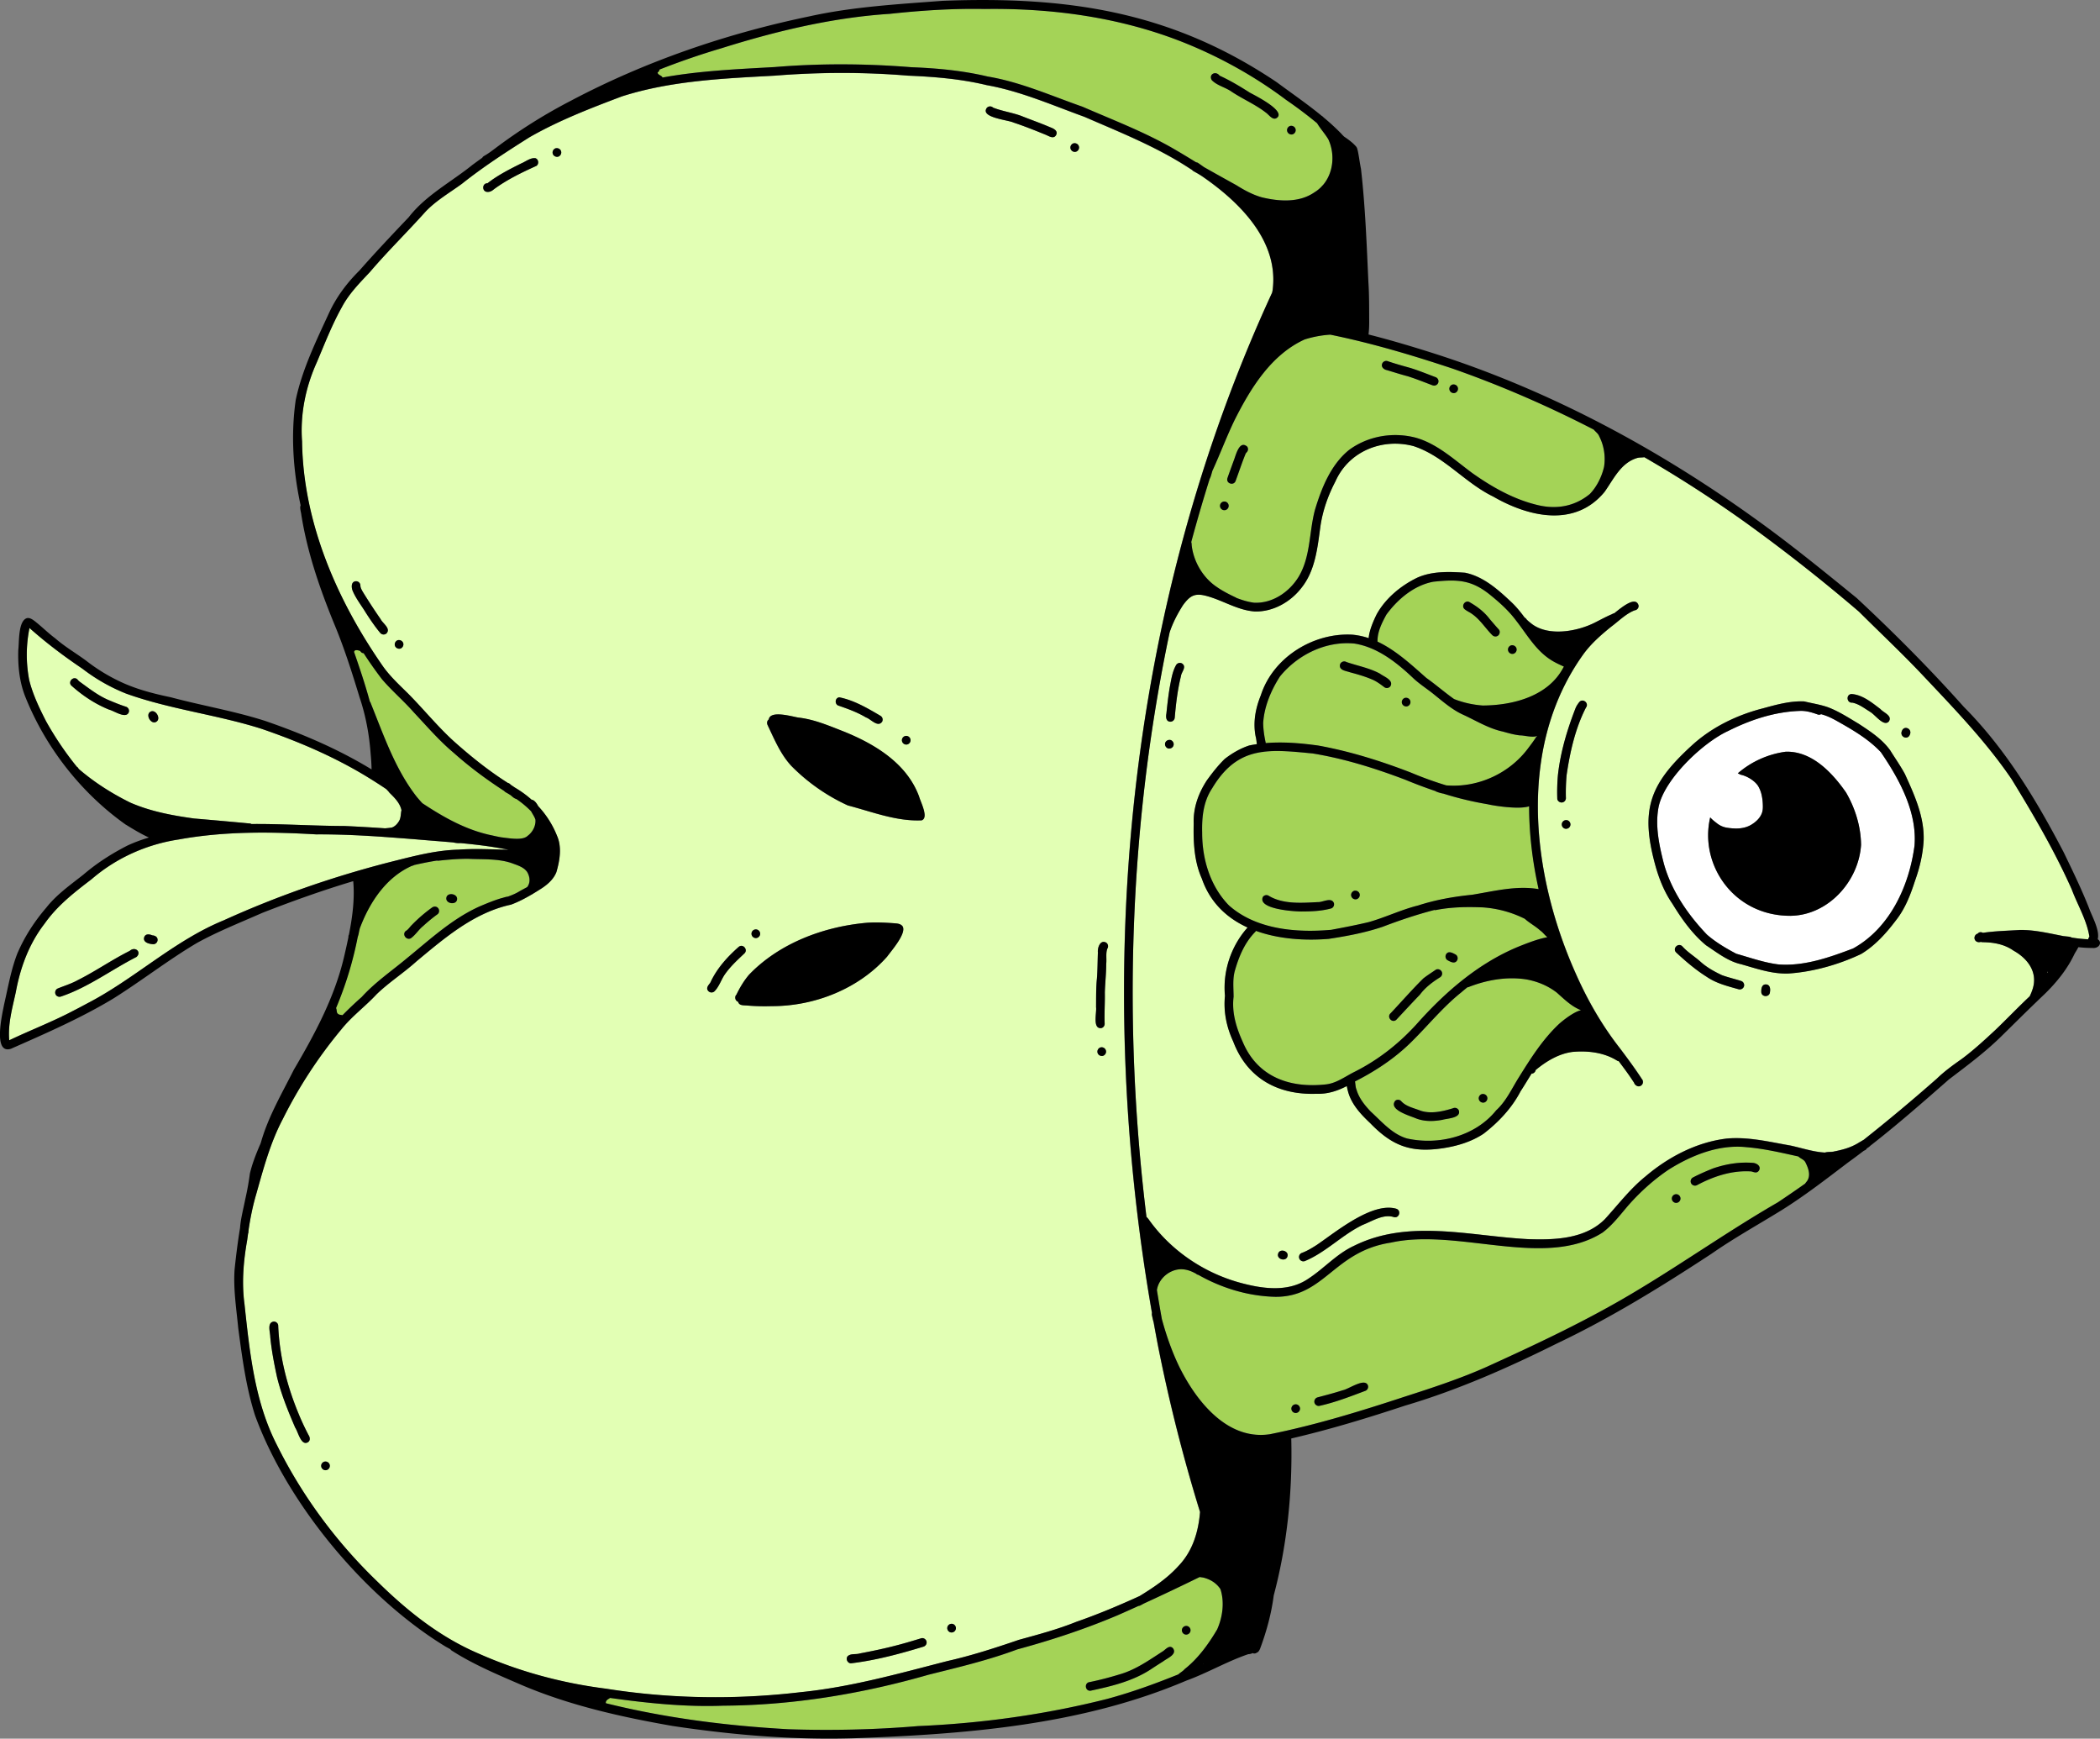
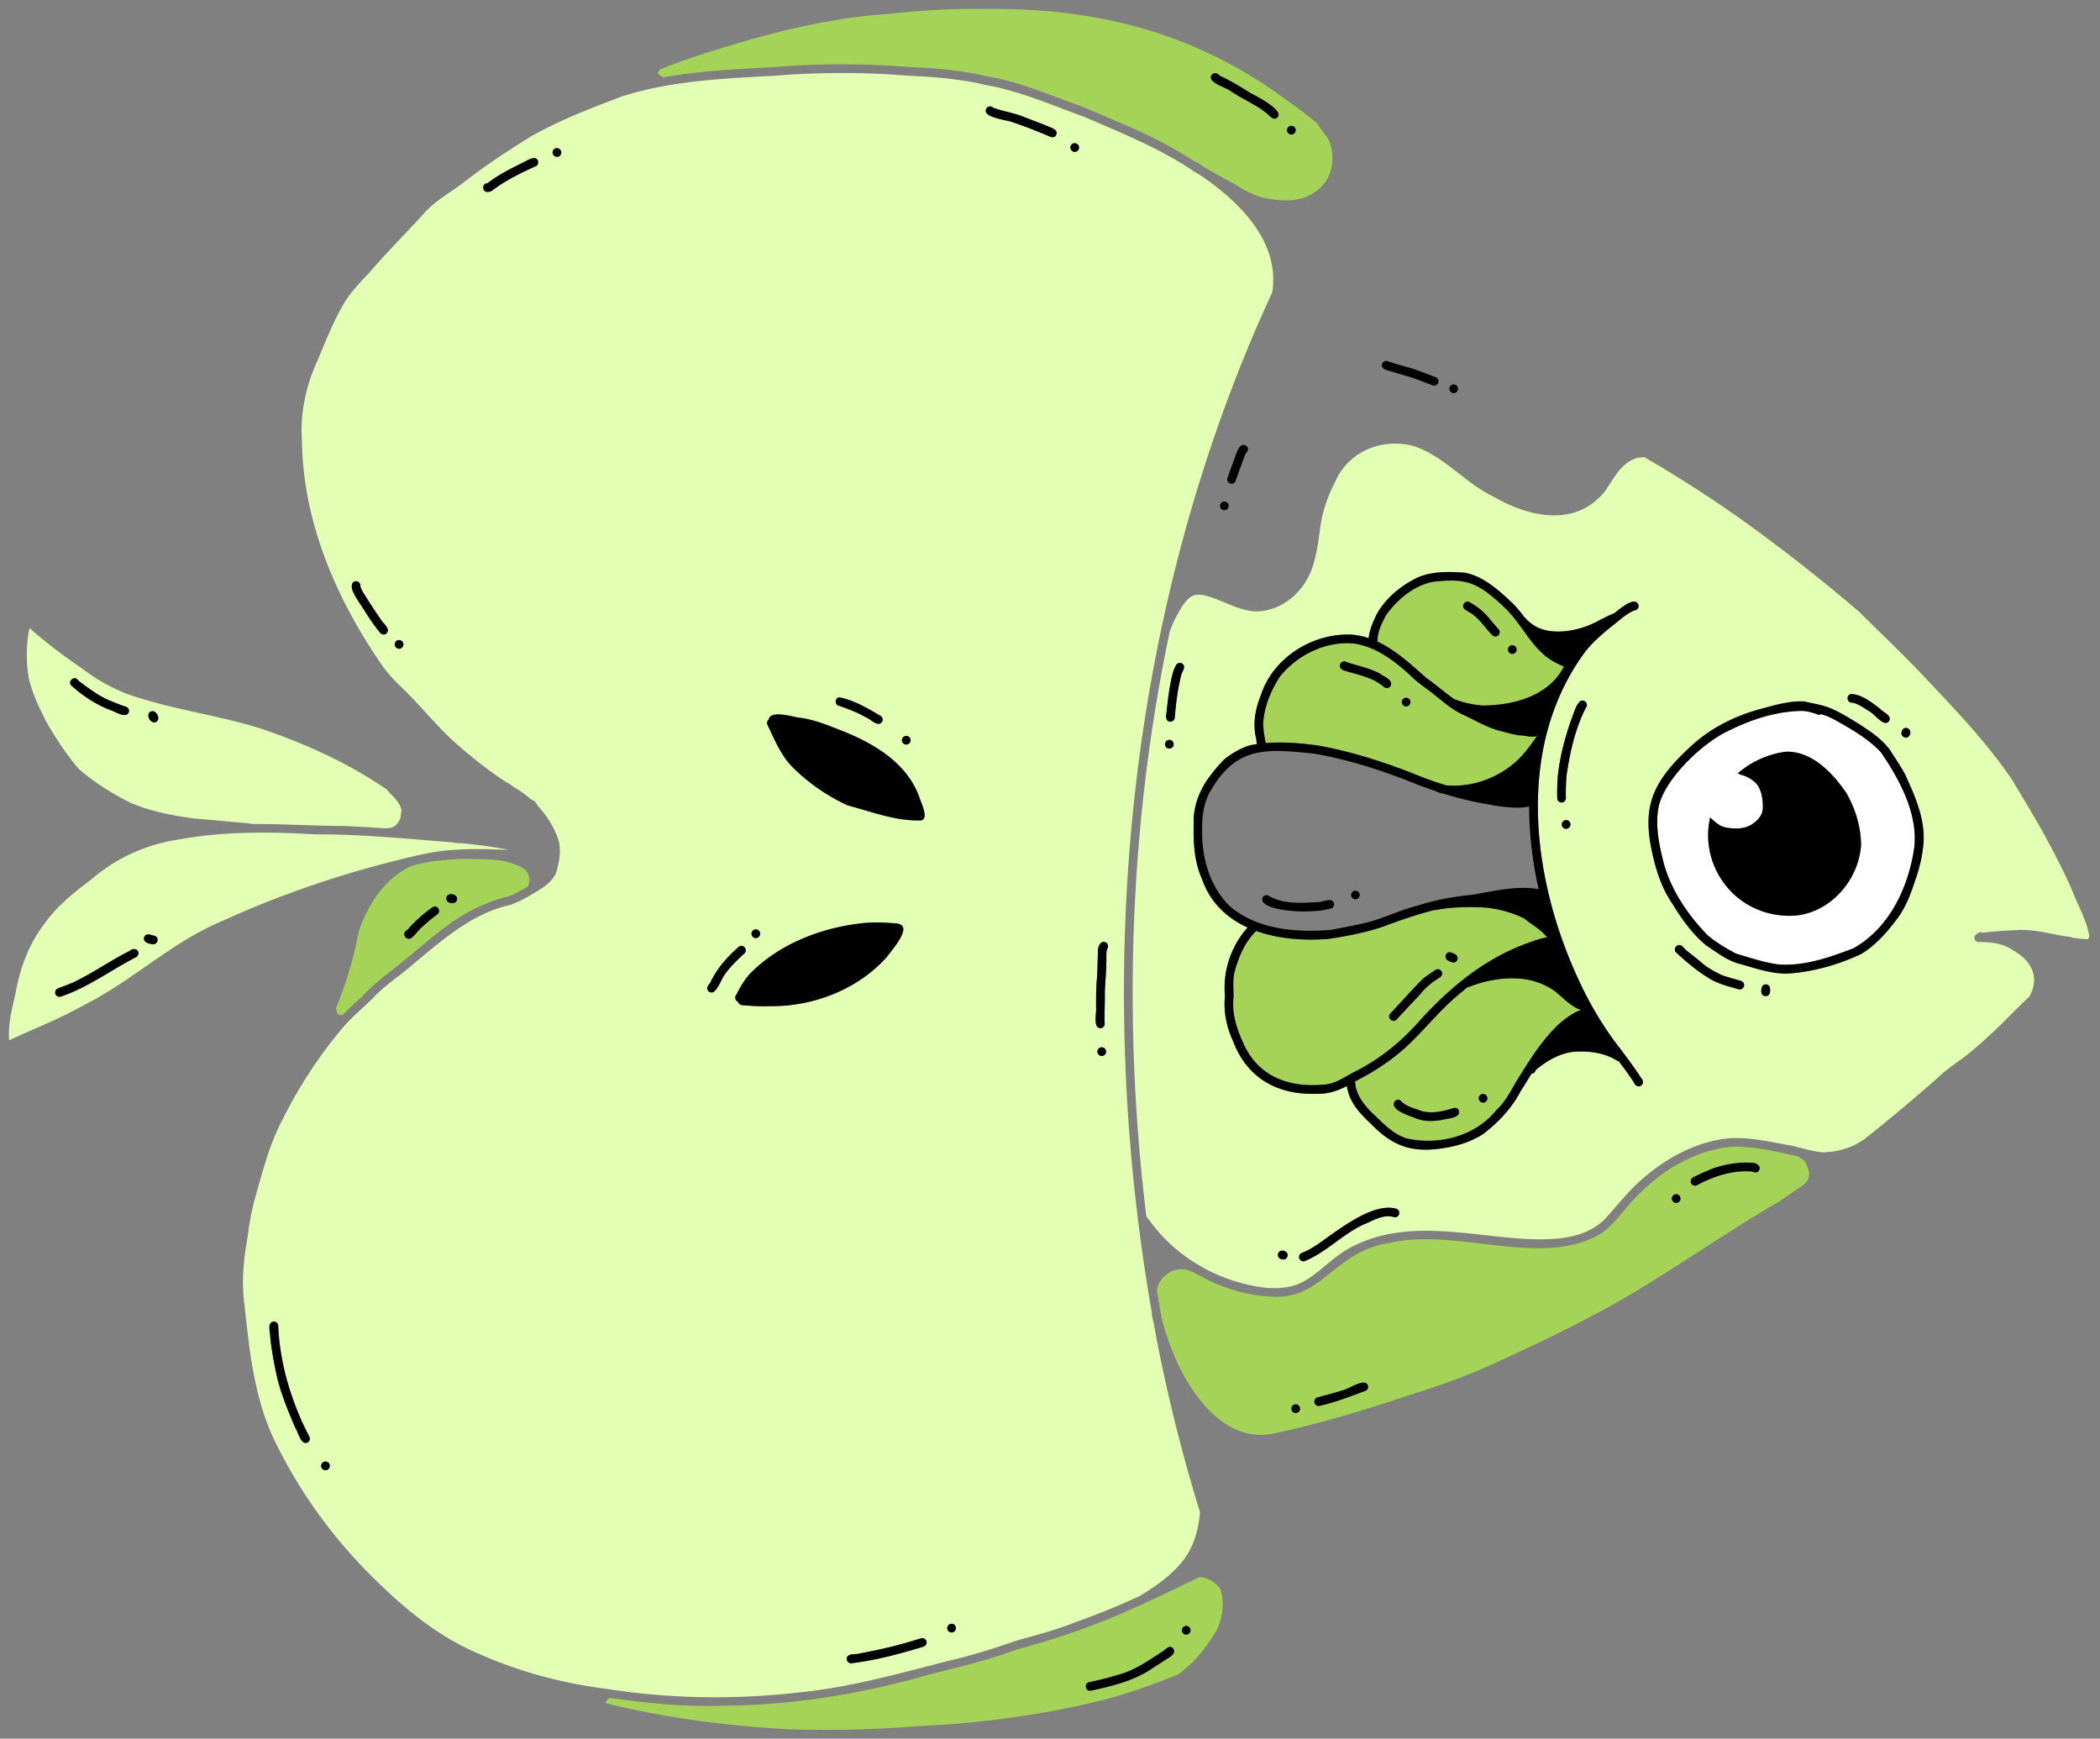
<svg xmlns="http://www.w3.org/2000/svg" width="273" height="226" fill="none">
  <rect width="100%" height="100%" fill="#808080" stroke="none" />
  <g clip-path="url(#a)">
    <path fill="#E2FFB4" d="M227.765 101.373s-.005 0-.01-.004c.014.009.024.018.038.023-.01-.005-.019-.014-.028-.019Z" />
    <path fill="#E2FFB4" d="M224.441 147.993c-3.905.47-7.567 2.392-10.54 4.924-1.996 1.616-3.545 3.661-5.266 5.543-2.595 2.613-6.581 2.722-10.036 2.6-7.518-.393-15.491-2.659-22.599.88-2.239 1.033-3.878 2.943-5.928 4.27-2.662 1.828-6.099 1.291-9.027.474-4.626-1.305-8.815-4.157-11.622-8.053-.108-.148-.234-.329-.387-.451-3.099-25.253-2.221-51.097 3.009-75.98.405-1.25 1.036-2.442 1.743-3.552.883-1.196 1.5-1.589 2.964-1.214 2.18.56 4.086 1.877 6.356 2.04 2.374.067 4.658-1.223 6.086-3.083 1.797-2.248 2.076-5.222 2.455-7.98.297-2.044.995-4.021 1.955-5.85 1.743-3.926 6.085-5.655 10.139-4.585 3.978 1.295 6.671 4.766 10.379 6.567 4.599 2.658 10.644 4.058 14.477-.627 1.18-1.67 2.104-3.751 4.212-4.387.302-.1.639-.046.946-.109a162.082 162.082 0 0 1 13.401 8.662 225.7 225.7 0 0 1 14.509 11.423c2.743 2.736 5.576 5.39 8.238 8.21 4.086 4.329 8.253 8.63 11.595 13.55 2.847 4.64 5.599 9.338 7.815 14.317.766 2.049 1.973 4.012 2.307 6.188a.526.526 0 0 0-.158.316 17.165 17.165 0 0 1-2.14-.221 1.12 1.12 0 0 0-.423-.122l-.644-.068c-1.883-.361-3.744-.822-5.671-.799-1.609.104-3.217.131-4.807.37-.311-.153-.549-.068-.684.113-.298.059-.473.397-.401.682.076.311.378.469.684.41.05-.009.095-.013.144-.022.077.022.163.031.257.036 1.406.018 2.811.271 3.973 1.097 1.834 1.015 3.167 2.775 2.505 4.937 0 .009 0 .018-.009.023a7.295 7.295 0 0 1-.392.979c-1.514 1.418-2.946 2.921-4.442 4.356-1.423 1.322-2.86 2.654-4.423 3.809-1.117.781-2.216 1.585-3.203 2.532a236.205 236.205 0 0 1-9.518 7.958c-.189.103-.369.23-.531.307-1.054.681-2.14.974-3.338 1.209-.374.072-.802.014-1.167.131-1.455-.077-2.847-.546-4.428-.903-2.761-.478-5.549-1.178-8.369-.916l.004.009Zm-72.455-50.69c.307 0 .577-.209.595-.534.018-.293-.221-.595-.527-.595-.306 0-.577.207-.595.532-.018.294.221.596.532.596h-.005Zm1.712-11.037a.57.57 0 0 0-.784.15c-.527.893-.653 1.954-.851 2.956-.189 1.124-.315 2.257-.432 3.394-.081.424-.059 1.011.491 1.047a.567.567 0 0 0 .594-.532c.158-1.824.37-3.62.802-5.363.045-.555.779-1.196.18-1.652Zm15.216 77.335a.571.571 0 0 0 .735.316c2.743-1.142 4.842-3.421 7.509-4.699 1.256-.487 2.675-1.449 4.045-1.011.702.199 1.009-.875.301-1.088-3.139-.889-7.833 3.015-10.319 4.708-.622.397-1.257.785-1.951 1.043a.566.566 0 0 0-.315.731h-.005Zm-1.54-.289c.207-.727-1.023-1.07-1.216-.339-.208.723 1.018 1.07 1.216.339Zm46.117-23.001c-.905-1.39-1.887-2.721-2.883-4.044-2.302-2.934-4.189-6.206-5.698-9.609-3.802-8.454-5.946-18.46-4.55-27.754 0-.013 0-.027.005-.04.743-4.929 2.482-9.66 5.5-13.852.995-1.368 2.275-2.487 3.581-3.543 1.009-.745 1.923-1.697 3.072-2.144a.565.565 0 0 0 .509-.614c-.347-1.29-2.117.153-3.149.988a1.454 1.454 0 0 0-.333.14c-.734.312-1.437.695-2.149 1.056-2.351 1.206-6.13 1.87-8.31.154-.212-.176-.433-.339-.618-.537a.58.58 0 0 0-.252-.24c-.527-.713-1.081-1.403-1.73-2.012-1.72-1.62-3.635-3.336-6.013-3.819-2.059-.149-4.293-.221-6.216.641-2.131 1.034-4.126 2.681-5.284 4.77-.32.65-.96 2.023-1.032 3.093a9.35 9.35 0 0 0-2.112-.452c-5.086-.289-10.329 2.952-11.91 7.88-.698 1.698-1.036 3.548-.671 5.363.081.244.103.623.162.984-.329.05-.658.104-.987.171-1.157.375-2.238 1.007-3.198 1.752-.856.835-1.608 1.796-2.311 2.766-1.108 1.688-1.797 3.589-1.72 5.629-.059 2.405.058 4.924 1.054 7.149 1.081 3.137 3.274 5.15 5.95 6.369-2.144 2.392-3.248 5.673-2.941 8.873-.212 2.067.202 4.062 1.072 5.94 1.82 4.811 5.833 6.978 10.842 6.797 1.401.059 2.707-.365 3.924-1.002.099.519.225 1.034.445 1.517.577 1.304 1.582 2.347 2.609 3.313 2.887 2.988 5.351 3.872 9.468 3.245 1.842-.28 3.676-.826 5.243-1.869 1.937-1.485 3.69-3.344 4.82-5.52.46-.713.937-1.498 1.437-2.306.023 0 .045.004.072 0a.568.568 0 0 0 .46-.465c1.378-1.142 3.009-2.13 4.81-2.356 1.982-.176 4.081.077 5.784 1.142a.588.588 0 0 0 .203.063c.306.411.613.822.914 1.232.388.524.748 1.065 1.104 1.607.158.339.572.564.905.316a.568.568 0 0 0 .135-.785l-.013.013Zm-10.428-35.999c.324-.028.545-.339.505-.655-.023-.97.009-1.941.094-2.907.437-2.992 1.126-6.07 2.509-8.76.455-.574-.401-1.287-.869-.713-.185.23-.343.464-.46.735-1.099 2.821-1.982 5.746-2.311 8.765a23.648 23.648 0 0 0-.081 3.034c.009.306.325.532.618.505l-.005-.004Zm-.027 2.834c-.009.298.234.587.541.587a.573.573 0 0 0 .585-.542c.009-.298-.234-.587-.54-.587a.574.574 0 0 0-.586.542Zm27.059 21.8c.076-.415.004-.966-.518-.984-.527-.018-.622.528-.609.944-.022.735 1.091.776 1.127.04Zm-12.203-5.15c1.23 1.147 2.545 2.271 3.968 3.164 1.248.862 2.717 1.219 4.153 1.63a.573.573 0 0 0 .708-.37.572.572 0 0 0-.37-.705c-.829-.266-1.68-.455-2.5-.758-.959-.451-1.914-.984-2.711-1.683-.784-.714-1.712-1.26-2.419-2.05-.505-.532-1.32.231-.82.777l-.009-.005Zm26.554-31.644c-1.104-.835-2.329-1.86-3.761-1.945-.739.077-.613 1.196.13 1.12.856.18 1.545.726 2.275 1.173.64.32 1.793 2.013 2.464 1.268.505-.767-.703-1.147-1.104-1.625l-.004.01Zm2.797 2.866c-.329.758.752 1.246 1.041.47.324-.759-.748-1.25-1.041-.47Zm-5.32 28.999c1.829-1.092 3.284-2.717 4.554-4.4 1.185-1.499 1.883-3.304 2.464-5.109.613-1.707 1.032-3.48 1.131-5.299.09-3.051-1.198-5.881-2.437-8.594-.567-1.06-1.266-2.05-1.905-3.07-1.045-1.47-2.622-2.495-4.113-3.47-1.288-.767-2.554-1.598-3.964-2.135-1.009-.357-2.076-.51-3.117-.767-1.811-.082-3.608.42-5.338.898-3.419.867-6.725 2.478-9.324 4.883-5.469 5.01-6.667 8.346-4.667 15.586.491 1.755 1.176 3.457 2.216 4.955 1.203 1.968 2.572 3.9 4.356 5.376 1.442.952 2.897 2.112 4.608 2.473 2.005.574 4.023 1.287 6.144 1.192 3.217-.221 6.491-1.16 9.392-2.523v.004Z" />
    <path fill="#A4D357" d="M197.491 139.982c-.941 1.485-1.662 3.137-2.982 4.342-2.721 3.38-7.459 4.581-11.599 3.66-1.928-.573-3.275-2.193-4.716-3.502-.788-.822-1.527-1.743-1.847-2.857-.131-.28-.135-.691-.194-1.052 2.662-1.35 5.171-3.006 7.302-5.109 2.176-2.135 4.104-4.545 6.496-6.455.265-.23.54-.456.815-.677a.439.439 0 0 0 .149-.027c2.373-.939 4.986-1.39 7.509-.997 1.441.257 2.815.826 3.977 1.728.968.858 1.914 1.801 3.135 2.275-1.004.23-2.473 1.436-2.896 1.824-2.095 1.986-3.631 4.409-5.149 6.847Zm-7.851 4.346a.563.563 0 0 0-.744-.28c-1.351.425-2.878.763-4.22.325-.838-.343-1.874-.532-2.5-1.218-.185-.244-.559-.271-.793-.082-.941 1.178 1.928 1.964 2.676 2.289 1.103.438 2.297.41 3.446.194.639-.19 2.473-.217 2.13-1.228h.005Zm3.135-2.13c-.306 0-.554.289-.541.587.014.316.28.541.586.541.306 0 .554-.289.54-.587a.572.572 0 0 0-.585-.541Z" />
    <path fill="#E2FFB4" d="M156.432 216.291c-.022.01-.049.023-.072.032l.041-.041c.009 0 .022 0 .031.009Z" />
    <path fill="#A4D357" d="M79.306 220.706c4.879.681 9.798 1.196 14.73 1.006 9.014-.05 18.018-1.539 26.662-4.021 3.888-.971 7.784-1.892 11.545-3.295 4.424-1.192 8.78-2.636 13.005-4.419.919-.402 1.838-.812 2.748-1.228a.832.832 0 0 0 .216-.054c.166-.086.329-.176.495-.266a303.458 303.458 0 0 0 7.244-3.439c.238.04.495.058.689.131.82.243 1.54.722 2.013 1.444.55 1.683.289 3.629-.423 5.231-1.135 1.923-2.496 3.8-4.234 5.168-.19.248-.568.442-.816.681-3.031 1.228-6.103 2.338-9.261 3.192-8.045 2.035-16.297 3.177-24.581 3.529-5.595.474-11.243.587-16.833.411-7.987-.443-15.973-1.454-23.74-3.381 0-.031-.008-.058-.013-.09.023-.321.316-.442.559-.605l-.005.005Zm74.888-8.233a.572.572 0 0 0 .576-.551c.005-.302-.243-.577-.549-.577a.573.573 0 0 0-.577.55c-.004.303.243.578.55.578Zm-12.419 7.294c2.703-.578 5.473-1.237 7.815-2.771.572-.38 1.077-.7 1.644-1.061.509-.397 1.834-.894 1.244-1.693-.46-.465-.924.131-1.271.375-1.82 1.169-3.572 2.433-5.666 3.028a41.31 41.31 0 0 1-3.897 1.002c-.725.091-.599 1.201.131 1.12ZM153.347 177.746c-.982-2.017-1.726-4.143-2.307-6.287-.225-1.25-.441-2.505-.644-3.76.216-1.489 1.631-2.694 3.131-2.717.721 0 1.351.239 1.959.582a.514.514 0 0 0 .298.149c3.058 1.733 6.495 2.776 10.022 2.853 6.406.04 7.568-5.908 15.009-7.046 8.725-1.936 20 3.467 27.514-1.304 1.347-1.002 2.347-2.379 3.441-3.638 1.536-1.724 3.266-3.277 5.185-4.563 2.977-1.86 6.495-3.273 10.049-2.902 2.298.185 4.536.713 6.78 1.209.261.271.738.397.919.763.364.727.725 1.656.229 2.415-.081.113-.184.23-.265.352a152.073 152.073 0 0 1-3.559 2.442c-6.149 3.547-11.973 7.65-18.041 11.301-6.355 3.859-13.09 7.019-19.846 10.097-3.442 1.526-7.027 2.704-10.609 3.855-5.761 1.895-11.545 3.674-17.491 4.874h-.018c-5.531.844-9.549-4.256-11.752-8.679l-.004.004Zm66.509-23.912c.153.275.5.356.766.216 2.175-1.16 4.576-1.945 7.058-1.778.365.104.739.289.996-.135.306-.556-.329-.953-.82-.98-1.753-.131-3.473.149-5.131.713-.901.361-1.797.745-2.658 1.196a.568.568 0 0 0-.211.768Zm-1.96 2.523a.57.57 0 0 0 .572-.555.567.567 0 0 0-.554-.574.57.57 0 0 0-.572.556.568.568 0 0 0 .554.573Zm-47.013 25.961a.57.57 0 0 0 .684.411c2.023-.451 3.942-1.196 5.87-1.923a.573.573 0 0 0 .41-.686c-.356-1.128-2.518.456-3.284.587-1.077.352-2.171.632-3.266.925a.57.57 0 0 0-.41.686h-.004Zm-2.451 1.35a.57.57 0 0 0 .572-.555.566.566 0 0 0-.554-.573.57.57 0 0 0-.572.555.567.567 0 0 0 .554.573ZM184.369 132.895c-2.401 2.704-5.225 4.925-8.45 6.513-1.131.592-2.207 1.382-3.5 1.54-4.676.528-8.91-.921-10.847-5.502-.842-1.864-1.45-3.814-1.198-5.881-.005-1.142-.149-2.307.171-3.408.522-1.833 1.266-3.611 2.608-4.992.054-.054.099-.113.135-.167 2.946 1.065 6.338 1.286 9.442 1.038 2.365-.357 4.747-.803 7.018-1.571 2.216-.844 4.459-1.597 6.738-2.189.041.009.081.023.127.023 2.063-.415 4.09-.433 6.166-.357a14.6 14.6 0 0 1 5.446 1.481c.635.573 1.401.966 2.027 1.539.334.225.55.568.87.812l.031.045c-1.311.217-3.176 1.002-3.64 1.178-5.157 2.104-9.455 5.778-13.139 9.889l-.005.009Zm3.032-6.643c-.153-.253-.523-.357-.775-.185-.531.37-1.081.708-1.59 1.11-1.464 1.444-2.824 3.015-4.239 4.513-.558.474.14 1.341.712.876 1.022-1.092 2.036-2.194 3.077-3.272.707-.953 1.639-1.648 2.635-2.271.252-.176.351-.505.184-.776l-.004.005Zm1.802-2.194c-.383-.212-.937-.505-1.221 0-.14.262-.05.627.23.767.378.212.932.506 1.216-.004.139-.257.049-.632-.225-.763ZM171.82 24.233a4.53 4.53 0 0 1-.924.75c-2 1.398-4.608 1.204-6.869.663-1.18-.334-2.252-.916-3.284-1.567a296.184 296.184 0 0 1-4.234-2.364c-.234-.168-.468-.33-.703-.497a.532.532 0 0 0-.306-.122c-.95-.587-1.905-1.169-2.878-1.729-3.784-2.198-7.892-3.75-11.892-5.497-4.072-1.422-8.05-3.21-12.329-3.927-3.275-.776-6.572-1.083-9.919-1.21-5.919-.478-11.842-.514-17.761-.022-4.852.275-9.798.488-14.59 1.363-.018-.027-.032-.059-.054-.086-.172-.22-.55-.248-.595-.568a.534.534 0 0 0 .257-.384 98.735 98.735 0 0 1 8.013-2.758c7.113-2.23 14.478-3.999 21.91-4.482 4.104-.442 8.212-.708 12.342-.632 8.856-.126 17.73 1.093 25.982 4.397 4.69 1.886 9.176 4.382 13.217 7.424a54.675 54.675 0 0 1 4.018 3.029c.437.736 1.027 1.367 1.468 2.103.892 1.941.653 4.378-.725 5.958a.568.568 0 0 0-.144.154v.004Zm-9.352-12.191c-1.265-.808-2.554-1.58-3.918-2.203-.527-.7-1.478-.144-1.009.592.711.717 1.783.92 2.599 1.512 1.477.975 3.054 1.63 4.441 2.712.428.312.937 1.133 1.496.596.914-.925-2.946-2.848-3.613-3.209h.004Zm5.388 4.315c-.306 0-.554.289-.541.587.014.316.28.541.586.541.306 0 .554-.289.54-.587a.572.572 0 0 0-.585-.541Z" />
    <path fill="#E2FFB4" d="M109.063 91.741s-.041-.013-.064-.022c.055.018.109.036.177.036a.45.45 0 0 1-.113-.014Z" />
-     <path fill="#A4D357" d="M46.838 84.62a.492.492 0 0 0 .437.283 57.05 57.05 0 0 0 2.37 3.367c1.31 1.53 2.85 2.84 4.175 4.352 1.694 1.796 3.297 3.678 5.198 5.262 2.032 1.82 4.23 3.44 6.513 4.92a.961.961 0 0 0 .293.221c.185.104.365.217.55.33.243.194.464.428.757.496a12.696 12.696 0 0 1 1.919 1.607c.184.361.428.686.554 1.07.08.799-.356 1.634-.996 2.103-.635.627-2.18.361-3.486.199-.36-.068-.717-.145-1.082-.226-3.387-.682-6.31-2.338-9.135-4.202-.252-.267-.486-.551-.73-.831-2.797-3.57-4.297-7.998-5.963-12.132a.568.568 0 0 0-.13-.248c-.591-2.176-1.316-4.324-2.055-6.46.072-.37.55-.216.81-.12v.008ZM206.676 64.209c-1.829 1.507-4.167 2.085-6.834 1.426-3.067-.735-5.878-2.324-8.437-4.139-2.31-1.701-4.554-3.818-7.369-4.608-2.964-.776-6.225-.216-8.685 1.616-2.347 1.91-3.545 4.915-4.401 7.745-.779 2.893-.545 6.134-2.153 8.76-1.221 1.969-3.401 3.445-5.766 3.332-.801-.104-1.563-.343-2.31-.628-.014-.013-.023-.027-.036-.036-.852-.401-1.748-.853-2.505-1.385-1.806-1.2-3.036-3.318-3.266-5.453a1.107 1.107 0 0 0-.054-.383 209.825 209.825 0 0 1 2.397-8.215c.22-.388.279-.97.455-1.268.946-2.09 1.77-4.27 2.761-6.328 2.085-4.162 4.77-8.54 9.131-10.526a13.72 13.72 0 0 1 3.333-.622c5.432 1.11 10.703 2.68 15.959 4.432 6.28 2.202 12.379 4.86 18.284 7.903.234.284.608.55.712.867a6.492 6.492 0 0 1 .63 3.994c-.297 1.273-.936 2.573-1.846 3.516Zm-48.054 1.544a.57.57 0 0 0 .563.564.57.57 0 0 0 .563-.564.57.57 0 0 0-.563-.564.57.57 0 0 0-.563.564Zm3.509-7.71c-1.041-.884-1.478 1.197-1.757 1.87-.27.748-.55 1.498-.811 2.256-.189.704.869 1.011 1.086.298.432-1.17.815-2.352 1.288-3.503a.729.729 0 0 1 .094-.135c.23-.194.293-.542.1-.79v.005Zm24.513-9.008c-1.113-.416-2.216-.871-3.351-1.219-.964-.27-1.978-.55-2.883-.862-.284-.117-.622.05-.725.33-.167.433.229.758.612.83.901.266 1.793.555 2.703.794 1.099.348 2.171.777 3.248 1.187a.568.568 0 0 0 .725-.33.569.569 0 0 0-.329-.726v-.004Zm2.311.939c-.306 0-.554.288-.541.586.014.316.28.542.586.542.306 0 .554-.289.54-.587a.572.572 0 0 0-.585-.541Z" />
    <path fill="#E2FFB4" d="M50.63 103.043c.654.637 1.37 1.345 1.564 2.271-.113.478-.059 1.011-.334 1.435-.211.352-.522.686-.919.821-.306.054-.608.077-.887.1a227.099 227.099 0 0 0-5.288-.303c-4.05-.009-8.059-.293-12.081-.257a.578.578 0 0 0-.307-.077 770.515 770.515 0 0 0-7.153-.641c-2.824-.392-5.667-.92-8.293-2.067-2.4-1.187-4.684-2.636-6.711-4.387a.539.539 0 0 0-.235-.27c-1.504-1.847-2.828-3.837-4-5.918-.873-1.715-1.707-3.457-2.184-5.33a17.388 17.388 0 0 1 .031-6.789c2.18 1.941 4.469 3.665 6.883 5.29a23.482 23.482 0 0 0 5.694 3.24c5.707 2.05 11.833 2.74 17.603 4.577 4.712 1.616 9.316 3.575 13.581 6.157a65.227 65.227 0 0 1 2.613 1.67c.144.158.297.298.419.474l.005.004ZM16.396 91.868c-.793-.253-1.563-.573-2.324-.894-1.36-.591-2.513-1.507-3.707-2.365a1.693 1.693 0 0 1-.297-.298c-.51-.483-1.266.29-.807.781 1.442 1.3 3.126 2.42 4.924 3.146.653.153 2.193 1.25 2.558.347.1-.284-.054-.627-.347-.717Zm3.135.659c-.657.415.131 1.715.798 1.282.657-.416-.126-1.715-.798-1.282Z" />
    <path fill="#A4D357" d="M189.036 90.87c-1.23-.87-2.374-1.873-3.608-2.748-1.946-1.711-3.968-3.598-6.329-4.708l-.013-.045c-.027-1.241.572-2.406 1.148-3.466 1.469-2.014 3.608-3.819 6.108-4.284 3.185-.334 5.014-.275 7.568 1.86 1.135.925 2.212 1.909 3.099 3.073 1.428 1.81 2.59 3.932 4.577 5.204.545.362 1.144.619 1.729.899-.022.036-.049.076-.063.117-1.964 3.742-6.554 4.92-10.486 4.938a12.692 12.692 0 0 1-3.721-.84h-.009Zm7.586-5.872c.306 0 .554-.289.54-.587a.572.572 0 0 0-.585-.541c-.307 0-.554.289-.541.587a.573.573 0 0 0 .586.541Zm-1.861-2.392c.226-.185.289-.569.081-.794-.405-.443-.792-.903-1.184-1.359-.685-.903-1.577-1.589-2.55-2.148-.599-.425-1.252.47-.662.911.257.195.536.339.748.46 1.162.736 1.842 1.888 2.779 2.844.212.23.545.285.793.082l-.005.004Z" />
-     <path fill="#E2FFB4" d="M266.189 126.477a.773.773 0 0 1-.023-.095l-.027-.121.091.144c-.014.027-.027.054-.041.077v-.005Z" />
-     <path fill="#A4D357" d="M191.365 116.317c-2.361.235-4.743.655-6.991 1.386-2.203.546-4.257 1.553-6.437 2.167-1.613.383-3.248.699-4.878 1.002-4.532.392-9.744-.028-13.284-3.169-2.446-2.496-3.496-6.034-3.487-9.465-.049-2.022.153-4.044 1.302-5.768 1.892-3.16 4-4.37 6.523-4.721h.036a.41.41 0 0 0 .13-.023c1.874-.234 3.978-.013 6.392.222 4.131.677 8.135 1.936 12.045 3.421a62.21 62.21 0 0 0 3.915 1.471c.022.018.04.041.063.05.315.135.639.221.968.28a41.69 41.69 0 0 0 5.716 1.372c.753.185 4.072.722 5.419.271 0 3.588.442 7.217 1.234 10.769-2.887-.506-5.842.28-8.662.735h-.004Zm-17.96 1.066c-.319-.813-1.482-.073-2.099-.122h-.009c-2.094.104-4.477.298-6.333-.804a.566.566 0 0 0-.788.127c-.73 1.584 4 1.891 4.973 1.895 1.306 0 2.617-.049 3.882-.392.298-.077.46-.42.374-.704Zm2.78-1.612c-.307 0-.554.289-.541.587a.574.574 0 0 0 .586.542c.306 0 .554-.289.54-.587a.573.573 0 0 0-.585-.542Z" />
    <path fill="#A4D357" d="M186 89.94c1.396 1.088 2.712 2.325 4.351 3.038 1.663.776 3.244 1.751 5.059 2.135.689.199 1.504.42 2.203.487.518-.018 1.68.334 2.225.064 0 .009 0 .018-.005.027a.75.75 0 0 0-.175.198c-.284.434-.586.849-.901 1.26-2.437 3.358-6.55 5.267-10.662 4.955-.027 0-.059 0-.09-.009a47.53 47.53 0 0 1-4.568-1.652c-3.914-1.512-7.923-2.775-12.059-3.52-2.247-.311-4.554-.515-6.824-.32-.185-.858-.32-1.725-.338-2.6.126-2.149 1.032-4.275 2.18-6.057 2.293-2.821 5.937-4.618 9.595-4.288 3.095.451 5.662 2.532 7.86 4.626.681.61 1.433 1.12 2.154 1.665l-.005-.008Zm-6.608-2.378c-1.356-.74-2.932-1.02-4.369-1.517-.32-.198-.753.01-.829.366-.122.713.77.785 1.252.957 1.086.293 2.05.564 3.063 1.006.527.249.996.596 1.455.948a.567.567 0 0 0 .788-.126c.464-.8-.865-1.25-1.36-1.634Zm3.383 3.132c-.306 0-.554.29-.541.587.014.316.28.542.586.542.306 0 .554-.29.54-.587a.572.572 0 0 0-.585-.542Z" />
    <path fill="#fff" d="M231.198 125.358c-1.887-.235-3.707-.885-5.486-1.39-1.334-.704-2.672-1.49-3.816-2.492-2.491-2.613-4.612-5.696-5.59-9.203-.612-2.387-1.162-4.933-.689-7.384.743-3.624 5.761-8.377 9.05-9.88 2.896-1.458 6.049-2.491 9.292-2.604.82-.04 1.586.19 2.347.465.149.05.307.031.437-.04.788.211 1.424.532 2.104.91 2.018 1.138 4.072 2.33 5.666 4.032 2.388 3.493 4.708 7.727 4.379 12.082-.676 5.263-3.203 10.778-7.996 13.428-3.09 1.173-6.36 2.329-9.702 2.071l.004.005Zm1.644-6.319c4.852-.104 8.78-4.482 9.095-9.207-.018-2.37-.761-4.78-1.955-6.825-1.811-2.604-4.464-5.398-7.838-5.294a12.035 12.035 0 0 0-6.23 2.807l.05.023c.104.045.207.099.306.153.131.027.261.059.388.104a4.325 4.325 0 0 1 1.099.569s-.009-.005-.009-.009l.018.013c.324.239.63.51.829.862.207.37.351.75.432 1.165.072.356.122.713.135 1.074.014.357.023.731-.072 1.079-.207.722-.806 1.277-1.428 1.652-.576.347-1.266.487-1.937.487-.103 0-.203 0-.302-.009a7.704 7.704 0 0 1-1.031-.113 2.712 2.712 0 0 1-1.122-.501c.018.014.036.027.05.041l-.054-.041c-.009-.009-.018-.013-.027-.022l-.325-.258.014.014a6.002 6.002 0 0 1-.604-.555c-1.437 6.116 3.027 12.791 10.392 12.796h.122l.004-.005Z" />
    <path fill="#E2FFB4" d="M5.793 120.059c1.648-2.342 3.847-4.048 6.094-5.764 3.203-2.771 7.172-4.545 11.334-5.172 5.923-1.079 11.892-1.011 17.865-.664 2.982-.018 5.9.131 8.828.33.036 0 .072.009.109.009 1.306.09 2.612.19 3.932.298 1.649.149 3.302.266 4.955.411.315.072.635.112.955.085 2.094.199 4.18.452 6.243.871-2.207-.049-4.315-.176-6.504-.018-3.014.073-5.95.876-8.865 1.603-7.42 1.895-14.69 4.418-21.667 7.587-6.495 2.654-11.63 7.664-17.833 10.846l.027-.014a.03.03 0 0 0 .018-.009c-.798.434-1.581.835-2.388 1.251-2.518 1.277-5.157 2.301-7.702 3.516-.19-2.14.41-4.212.856-6.274.585-3.209 1.73-6.292 3.743-8.892Zm14.162 2.672a.568.568 0 0 0 .532-.596c-.014-.37-.352-.541-.68-.555-.374-.162-.892-.239-1.06.239-.21.696.695.894 1.208.912Zm-12.73 6.513c.13.289.473.393.748.271 3.509-1.187 6.504-3.457 9.766-5.127.712-.623-.149-1.431-.879-.79-2.315 1.151-4.432 2.645-6.738 3.796-.83.464-1.748.74-2.626 1.096-.28.122-.397.479-.27.75v.004Z" />
    <path fill="#E2FFB4" d="M48.91 129.285c1.626-1.58 3.554-2.799 5.23-4.32 3.653-3.033 7.41-6.269 12.153-7.339a.632.632 0 0 0 .175-.045c.91-.343 1.77-.79 2.608-1.282a.591.591 0 0 0 .163-.094c.27-.163.54-.33.806-.497.928-.56 1.86-1.286 2.27-2.324.442-1.494.739-3.246.09-4.722a12.208 12.208 0 0 0-2.446-3.859c-.202-.37-.5-.803-.865-.844a13.461 13.461 0 0 0-2.193-1.588 12.18 12.18 0 0 0-.523-.352.639.639 0 0 0-.374-.24 33.036 33.036 0 0 1-.707-.46c-2.076-1.372-4.018-2.93-5.883-4.572-2.315-2.009-4.23-4.423-6.387-6.594-1.117-1.106-2.284-2.18-3.207-3.462-5.996-8.59-10.424-18.713-10.563-29.315-.257-3.543.464-7.055 1.919-10.273 1.018-2.41 1.973-4.884 3.247-7.154.92-1.747 2.302-3.141 3.64-4.563 2.315-2.717 4.87-5.209 7.248-7.867 1.374-1.444 3.117-2.446 4.716-3.611 2.788-2.216 5.77-4.148 8.78-6.048 3.837-2.198 7.9-3.76 12.013-5.317 6.419-2.054 13.261-2.338 19.892-2.7 5.761-.46 11.567-.482 17.324 0 3.428.14 6.91.43 10.23 1.233 4.396.785 8.513 2.604 12.693 4.116 4.631 2.013 9.343 3.882 13.595 6.649l.405.257c.045.05.095.104.167.149l.581.325c.144.09.284.176.428.262 4.96 3.376 10.176 8.494 9.288 14.948l-.054.262c-18.946 41.028-23.387 88.248-15.621 132.629a.795.795 0 0 0 .022.42c.059.276.126.551.198.822.185 1.024.374 2.049.572 3.073a214.252 214.252 0 0 0 5.455 21.557c-.211 2.586-.955 5.087-2.815 7.027-1.437 1.589-3.243 2.799-5.031 3.896-2.708 1.232-5.446 2.383-8.257 3.362-2.415.975-4.933 1.643-7.433 2.329-3.072 1.047-6.148 2.049-9.306 2.762-6.306 1.616-12.536 3.381-19.013 4.04-8.437.993-16.978.88-25.365-.447-5.717-.722-11.289-2.221-16.559-4.559-5.045-2.152-9.266-5.529-13.14-9.333-5.333-5.123-9.815-11.171-13.094-17.788-2.896-5.642-3.532-12.065-4.207-18.289-.379-2.798-.14-5.597.351-8.363.036-.289.077-.569.117-.849.005-.018.023-.036.027-.054.014-.158.032-.312.045-.47.23-1.543.532-3.033.978-4.554.95-3.367 1.833-6.725 3.477-9.816a60.18 60.18 0 0 1 7.626-11.659c1.338-1.665 3.059-2.925 4.51-4.482l.004-.013Zm.572-48.805a78.374 78.374 0 0 1-2.356-3.61c-.13-.249-.284-.497-.275-.786a.566.566 0 0 0-.59-.532c-.635.045-.594.798-.414 1.245.432 1.025 1.135 1.896 1.707 2.844.581.907 1.194 1.805 1.883 2.636a.572.572 0 0 0 .793.072c.63-.646-.482-1.305-.748-1.864v-.005Zm2.37 2.717c-.307 0-.546.298-.532.596.018.316.283.533.594.533s.545-.298.532-.596c-.018-.316-.284-.533-.595-.533ZM69.59 20.56c-.64-.072-1.243.438-1.824.677-1.496.74-3.09 1.553-4.388 2.577-.766 0-.738 1.16.023 1.129.31.013.58-.15.806-.348 1.671-1.228 3.563-2.148 5.446-3.001.446-.195.392-.903-.068-1.039l.005.005Zm73.658 116.697c.306 0 .549-.294.54-.587a.573.573 0 0 0-.585-.542c-.307 0-.55.294-.541.587a.574.574 0 0 0 .586.542Zm-.108-3.62c.324-.059.495-.361.455-.673-.041-1.354.054-2.627.027-3.972.036-1.232.184-2.473.18-3.705.076-.65-.081-1.381.144-1.982a.565.565 0 0 0-.149-.781c-.775-.428-1.144.677-1.076 1.282-.041 1.133-.041 2.253-.126 3.376-.131 1.251-.1 2.505-.113 3.756.085.708-.482 2.798.653 2.699h.005Zm-44.892-12.832a.57.57 0 0 0-.554.573.57.57 0 0 0 .572.555.57.57 0 0 0 .554-.573.57.57 0 0 0-.572-.555Zm16.207-27.763c-1.676-.988-3.424-2.017-5.347-2.4-.572.08-.604.839-.171 1.055h-.009.009c.022.01.04.014.063.023h-.009a.414.414 0 0 0 .072.022c1.207.416 2.414.853 3.518 1.517.631.208 1.532 1.35 2.095.555a.57.57 0 0 0-.221-.767v-.005Zm3.342 2.61a.57.57 0 0 0-.554.572.57.57 0 0 0 .572.555c.307 0 .559-.27.554-.573a.569.569 0 0 0-.572-.555Zm1.685 7.929c-1.572-4.32-5.712-6.833-9.766-8.476-1.937-.754-3.865-1.598-5.95-1.828-.852-.14-3.653-.984-3.838.244-.243.185-.28.51-.13.767 0 0 0-.005-.01-.009.883 1.85 1.662 3.755 3.072 5.28a24.852 24.852 0 0 0 7.352 5.142c3.153.817 6.292 2.08 9.594 1.936.924-.339-.153-2.379-.338-3.047l.014-.009Zm20.252-83.843c.306 0 .554-.288.541-.586a.574.574 0 0 0-.586-.542c-.306 0-.554.289-.54.587a.572.572 0 0 0 .585.541Zm-7.959-3.804c1.419.474 2.833 1.038 4.216 1.602.414.185 1 .564 1.302.009.284-.569-.361-.853-.789-1.011-1.229-.533-2.504-.97-3.747-1.472-1.194-.437-2.496-.618-3.667-1.078-.216-.217-.59-.194-.797.027-.942 1.282 2.752 1.562 3.482 1.927v-.004Zm-8.086 196.26a.573.573 0 0 0 .577-.55c.004-.303-.244-.578-.55-.578a.572.572 0 0 0-.576.55c-.005.303.243.578.549.578Zm-12.991 3.999c3.185-.388 6.279-1.223 9.338-2.153a.574.574 0 0 0 .405-.686c-.072-.289-.392-.496-.684-.406-1.027.311-2.059.627-3.095.894-1.622.433-3.275.771-4.905 1.083-.505.162-1.162-.027-1.563.356-.316.361.031.998.504.912Zm-14.743-85.978c.121.524.739.443 1.153.483 1.063.095 2.13.113 3.198.082 5.568.013 11.298-2.235 15.014-6.432.572-.79 2.567-3.051 2.009-3.949-.298-.393-.847-.366-1.289-.407-1.108-.076-2.216-.126-3.324-.049-5.612.487-11.396 2.645-15.342 6.752-.667.781-1.194 1.674-1.644 2.595-.284.28-.154.808.225.925Zm-3.897-1.421a.568.568 0 0 0 .793.081c.604-.578.906-1.535 1.347-2.185.73-1.056 1.626-1.873 2.54-2.739.56-.474-.135-1.341-.707-.88-1.5 1.322-2.85 2.812-3.689 4.648-.225.321-.612.678-.284 1.075ZM72.96 19.778c-.018-.32-.288-.532-.594-.532s-.545.302-.532.595c.018.32.289.533.595.533s.545-.302.531-.596ZM40.1 186.511a31.83 31.83 0 0 1-1.27-2.721c-1.518-3.643-2.496-7.515-2.662-11.465.013-.307-.284-.559-.577-.55-.923.135-.45 1.385-.455 2.017.171 1.743.5 3.471.874 5.182.55 2.27 1.441 4.446 2.365 6.585.387.555.752 2.397 1.64 1.914.36-.221.292-.659.085-.962Zm2.203 3.458a.567.567 0 0 0-.55.577c.01.312.27.551.577.551a.567.567 0 0 0 .55-.578.573.573 0 0 0-.577-.55Z" />
    <path fill="#A4D357" d="M46.842 120.465c1.261-3.277 3.401-6.459 6.694-7.912a.723.723 0 0 0 .284-.104 43.49 43.49 0 0 1 2.977-.582c.04.009.077.023.122.023 1.315-.14 2.644-.262 3.973-.249 1.856.091 3.878-.049 5.64.569.707.266 1.54.497 1.986 1.147.365.622.446 1.385 0 1.958-.324.176-.644.343-.942.51-.54.334-1.013.524-1.558.727-.302.027-.644.167-.906.221-.954.285-1.878.668-2.792 1.061-3.54 1.584-6.437 4.288-9.42 6.716-1.986 1.661-4.139 3.119-5.891 5.051a49.169 49.169 0 0 0-2.496 2.365c-.274-.045-.58-.045-.711-.33-.063-.198-.036-.411-.135-.6a46.987 46.987 0 0 0 2.815-9.244c.167-.415.171-.916.351-1.322l.01-.005Zm12.577-3.561c.09-.758-1.311-.966-1.396-.18-.09.758 1.31.966 1.396.18Zm-6.018 5.064c.608-.419 1.022-1.128 1.599-1.588.599-.547 1.216-1.066 1.878-1.54.248-.176.266-.564.086-.794-.203-.248-.545-.262-.793-.081a20.054 20.054 0 0 0-2.617 2.257c-.27.257-.46.604-.788.785-.527.429.05 1.246.64.961H53.4Z" />
    <path fill="#000" d="M226.392 125.344c-1.712-.361-3.167-1.525-4.608-2.473-1.784-1.48-3.153-3.408-4.356-5.376-1.036-1.498-1.725-3.2-2.216-4.955-2-7.24-.798-10.575 4.666-15.586 2.6-2.405 5.906-4.016 9.325-4.883 1.73-.474 3.527-.975 5.338-.898 1.036.252 2.108.406 3.117.767 1.405.537 2.671 1.363 3.964 2.135 1.491.975 3.063 2 4.112 3.47.635 1.025 1.334 2.014 1.906 3.07 1.238 2.717 2.531 5.547 2.437 8.594-.095 1.814-.514 3.592-1.131 5.299-.581 1.805-1.279 3.61-2.464 5.109-1.27 1.683-2.725 3.308-4.554 4.4-2.901 1.364-6.176 2.302-9.392 2.524-2.122.09-4.14-.623-6.144-1.192v-.005Zm22.5-15.485c.329-4.351-1.991-8.59-4.378-12.083-1.595-1.702-3.654-2.898-5.667-4.03-.676-.384-1.315-.7-2.104-.912a.544.544 0 0 1-.437.04c-.761-.275-1.527-.505-2.346-.465-3.244.113-6.397 1.147-9.293 2.605-3.289 1.503-8.307 6.255-9.05 9.88-.473 2.451.077 4.996.689 7.384.978 3.502 3.099 6.59 5.59 9.203 1.145.997 2.478 1.783 3.816 2.491 1.779.501 3.599 1.156 5.486 1.391 3.338.257 6.613-.903 9.703-2.072 4.793-2.645 7.32-8.165 7.995-13.428l-.004-.004Z" />
    <path fill="#000" d="M222.324 106.248c.185.203.388.383.604.555-.005 0-.009-.009-.014-.014l.325.258c.009.009.018.013.027.022l.054.041-.05-.041c.343.253.703.415 1.122.501a7.1 7.1 0 0 0 1.031.113c.1.009.203.009.302.009.671 0 1.361-.14 1.937-.487.626-.375 1.221-.93 1.428-1.652.099-.348.09-.722.072-1.079a6.558 6.558 0 0 0-.135-1.074 3.982 3.982 0 0 0-.432-1.165c-.203-.352-.509-.623-.829-.862.009.005.018.014.027.018-.014-.009-.023-.018-.036-.022l-.014-.009a4.23 4.23 0 0 0-1.085-.56 3.633 3.633 0 0 0-.388-.104 3.795 3.795 0 0 0-.306-.153l-.05-.023a11.967 11.967 0 0 1 6.23-2.807c3.374-.104 6.027 2.69 7.838 5.294 1.194 2.04 1.937 4.45 1.955 6.825-.315 4.725-4.243 9.103-9.095 9.207h-.121c-7.365 0-11.834-6.68-10.392-12.796l-.005.005Z" />
    <path fill="#000" d="M227.743 101.364s.009.005.009.01c0 0 .005 0 .009.004-.004 0-.014-.009-.018-.014ZM212.45 140.776a34.636 34.636 0 0 0-1.103-1.607c-.302-.411-.608-.821-.915-1.232a.583.583 0 0 1-.202-.063c-1.703-1.07-3.802-1.318-5.784-1.142-1.802.226-3.432 1.214-4.811 2.356a.57.57 0 0 1-.459.465h-.072c-.5.808-.973 1.598-1.437 2.306-1.126 2.176-2.883 4.035-4.82 5.52-1.568 1.038-3.401 1.585-5.243 1.869-4.122.627-6.581-.257-9.469-3.245-1.027-.966-2.027-2.009-2.608-3.313-.216-.483-.347-.998-.446-1.517-1.216.637-2.522 1.056-3.923 1.002-5.009.181-9.023-1.99-10.843-6.797-.869-1.878-1.283-3.873-1.072-5.94-.306-3.2.798-6.481 2.942-8.873-2.676-1.219-4.87-3.232-5.951-6.369-1-2.225-1.112-4.744-1.054-7.149-.076-2.036.613-3.941 1.721-5.629.703-.97 1.455-1.931 2.311-2.767.959-.744 2.04-1.376 3.198-1.75.329-.068.658-.123.986-.172-.058-.361-.085-.74-.162-.984-.365-1.82-.027-3.665.671-5.362 1.582-4.929 6.825-8.17 11.91-7.88a9.311 9.311 0 0 1 2.113.45c.068-1.065.712-2.437 1.031-3.091 1.154-2.09 3.154-3.742 5.284-4.77 1.924-.863 4.153-.79 6.216-.642 2.379.483 4.293 2.198 6.014 3.819.649.609 1.203 1.3 1.73 2.013.103.05.193.135.252.239.185.198.405.365.617.537 2.18 1.715 5.96 1.052 8.311-.154.712-.36 1.41-.744 2.149-1.056a1.13 1.13 0 0 1 .333-.14c1.036-.835 2.802-2.279 3.149-.988a.569.569 0 0 1-.509.614c-1.149.442-2.064 1.399-3.073 2.144-1.306 1.06-2.585 2.175-3.581 3.543-3.018 4.193-4.756 8.923-5.5 13.852 0 .013 0 .027-.004.04-1.392 9.298.748 19.3 4.549 27.754 1.509 3.399 3.397 6.675 5.699 9.609.995 1.323 1.982 2.654 2.883 4.044a.57.57 0 0 1-.136.786c-.333.248-.747.022-.905-.316l.013-.014Zm-36.463-57.132c-3.658-.33-7.302 1.467-9.595 4.288-1.149 1.783-2.05 3.909-2.18 6.057.013.876.148 1.747.338 2.6 2.27-.19 4.572.009 6.824.32 4.135.75 8.144 2.009 12.058 3.521a46.57 46.57 0 0 0 4.568 1.652c.032 0 .059.004.09.009 4.113.311 8.225-1.598 10.662-4.956.316-.41.622-.826.901-1.26a.832.832 0 0 1 .176-.198c0-.009 0-.018.004-.027-.545.27-1.707-.077-2.225-.063-.698-.068-1.513-.289-2.203-.488-1.815-.383-3.396-1.354-5.058-2.135-1.64-.708-2.955-1.95-4.351-3.037-.721-.546-1.473-1.056-2.154-1.666-2.198-2.094-4.77-4.174-7.86-4.626l.005.01Zm27.256 3.123c.018-.045.041-.08.063-.117-.585-.275-1.189-.537-1.729-.898-1.987-1.273-3.145-3.394-4.577-5.204-.887-1.165-1.964-2.148-3.099-3.074-2.554-2.135-4.383-2.193-7.568-1.86-2.5.465-4.639 2.27-6.108 4.284-.576 1.06-1.175 2.225-1.148 3.466.009.014.009.032.013.045 2.36 1.106 4.388 2.997 6.329 4.708 1.234.876 2.378 1.878 3.608 2.749 1.189.47 2.446.745 3.721.84 3.937-.019 8.522-1.197 10.486-4.939h.009Zm-4.455 18.036c-1.347.452-4.666-.085-5.419-.27a41.902 41.902 0 0 1-5.716-1.372 4.496 4.496 0 0 1-.968-.28c-.027-.014-.041-.036-.063-.05a61.291 61.291 0 0 1-3.915-1.471c-3.91-1.485-7.91-2.745-12.045-3.422-2.414-.234-4.518-.456-6.392-.22a.41.41 0 0 1-.13.022h-.036c-2.523.352-4.631 1.562-6.523 4.721-1.149 1.724-1.351 3.746-1.302 5.768-.009 3.43 1.041 6.965 3.487 9.465 3.545 3.141 8.752 3.561 13.284 3.168 1.63-.302 3.265-.618 4.878-1.002 2.18-.613 4.234-1.62 6.437-2.166 2.248-.731 4.626-1.151 6.991-1.386 2.82-.456 5.775-1.236 8.662-.735-.793-3.557-1.234-7.181-1.234-10.77h.004Zm2.325 16.976c-.32-.249-.536-.587-.87-.813-.626-.573-1.392-.966-2.027-1.539a14.387 14.387 0 0 0-5.446-1.48c-2.076-.081-4.103-.059-6.166.356-.045 0-.086-.013-.126-.022-2.28.591-4.523 1.345-6.739 2.189-2.27.767-4.653 1.214-7.018 1.571-3.104.252-6.496.027-9.442-1.039a1.052 1.052 0 0 1-.135.167c-1.342 1.382-2.085 3.16-2.608 4.992-.315 1.102-.176 2.262-.171 3.408-.252 2.067.351 4.013 1.198 5.881 1.933 4.581 6.167 6.03 10.847 5.502 1.293-.158 2.369-.948 3.5-1.539 3.225-1.589 6.049-3.809 8.45-6.513 3.685-4.107 7.982-7.786 13.14-9.889.459-.176 2.329-.961 3.64-1.178l-.032-.045.005-.009Zm1.283 7.257c-1.157-.902-2.536-1.471-3.977-1.728-2.523-.393-5.135.063-7.509.997a.557.557 0 0 1-.149.027c-.274.221-.549.447-.815.677-2.392 1.91-4.32 4.315-6.496 6.455-2.13 2.103-4.644 3.759-7.301 5.109.063.361.067.772.193 1.052.32 1.11 1.063 2.031 1.847 2.857 1.437 1.313 2.784 2.933 4.716 3.502 4.14.921 8.879-.28 11.6-3.66 1.319-1.205 2.04-2.857 2.982-4.342 1.518-2.438 3.054-4.861 5.148-6.847.419-.384 1.888-1.594 2.897-1.824-1.226-.474-2.167-1.417-3.136-2.275Z" />
-     <path fill="#000" d="M2.306 123.823c.92-2.121 2.199-4.084 3.703-5.831 1.324-1.693 3.144-2.974 4.824-4.297 1.748-1.498 3.685-2.74 5.73-3.782.91-.424 1.843-.763 2.797-1.047-1.265-.569-2.648-1.467-3.045-1.697-5.779-4.108-10.378-9.989-13.018-16.578-.774-1.95-.986-4.035-.919-6.116.127-1.016-.036-3.832 1.158-4.135.374-.05.69.185.973.393.919.718 1.725 1.535 2.662 2.234 1.266 1.106 2.721 1.946 4.068 2.943a23.318 23.318 0 0 0 4.306 2.654c2.108 1.007 4.347 1.589 6.644 2.067 4.068 1.088 8.23 1.783 12.244 3.065 4.788 1.647 9.477 3.642 13.81 6.278.023.014.04.027.063.036a26.053 26.053 0 0 0-.117-1.963c-.18-2.5-.63-4.988-1.432-7.366-.996-3.263-2.023-6.527-3.347-9.673-1.856-4.554-3.464-9.207-4.239-14.1-.036-.365-.234-.884-.09-1.218-.977-4.505-1.293-9.131-.635-13.708.847-3.994 2.676-7.713 4.374-11.401.923-1.986 2.315-3.846 3.887-5.394 2.086-2.37 4.248-4.662 6.424-6.946 2.234-2.88 5.513-4.563 8.302-6.82.419-.307.837-.614 1.26-.912a.595.595 0 0 1 .258-.248c.49-.275.946-.618 1.392-.952a69.172 69.172 0 0 1 9.82-6.188c9.734-5.15 20.265-8.752 31.04-10.99C110.892.87 116.73.55 122.523.107c16.198-.622 29.716 1.332 43.455 10.58 1.955 1.449 3.964 2.825 5.842 4.37.09.049.171.117.239.198a30.537 30.537 0 0 1 2.315 2.126c.108.126.225.248.351.37.572.392 1.14.79 1.604 1.34.09.14.135.271.14.388.009.018.022.037.031.059.176.817.252 1.553.428 2.415.559 4.892.739 9.794.964 14.718.113 1.734.095 3.476.104 5.213 0 .42-.014.84-.054 1.255-.014.104-.018.221-.032.339 2.869.726 5.712 1.575 8.532 2.473 14.923 4.77 28.95 12.29 41.662 21.43 4.567 3.263 8.928 6.82 13.279 10.363 4.838 4.51 9.518 9.203 13.919 14.145 5.428 5.457 9.423 12.088 12.968 18.876 1.172 2.428 2.356 4.847 3.338 7.361.32.912 1.406 2.821 1.095 3.954.653.452.144 1.232-.676 1.142-.617 0-1.23-.036-1.838-.104-.144.289-.32.56-.482.835-.932 1.986-2.288 3.67-3.842 5.2-.378.356-.752.718-1.126 1.079a.505.505 0 0 1-.086.081c-1.522 1.467-3.022 2.961-4.531 4.441-2.095 2.054-4.442 3.792-6.766 5.561-3.347 2.934-6.703 5.881-10.221 8.621-.094.103-.22.194-.36.279-.032.023-.059.046-.09.068a.532.532 0 0 1-.297.257 3.7 3.7 0 0 0-.109.055 96.156 96.156 0 0 1-2.058 1.53c-2.793 2.121-5.572 4.278-8.55 6.143-3.09 1.913-6.18 3.615-9.18 5.705-6.45 4.229-13.022 8.295-19.995 11.613-6.41 3.191-12.964 6.093-19.838 8.124-4.874 1.611-9.793 3.11-14.793 4.27.171 6.851-.514 13.771-2.279 20.405-.298 2.311-.915 4.595-1.717 6.766-.144.429-.31.619-.5.673-.031.022-.054.049-.09.063a.538.538 0 0 1-.441-.009c-.167.09-.374.135-.563.14-2.743.93-5.306 2.442-8.054 3.439-13.604 5.786-28.527 6.955-43.14 7.488-7.896.248-15.82-.42-23.635-1.593-6.72-1.174-13.482-2.686-19.77-5.385-3.059-1.322-6.19-2.636-8.991-4.441a.46.46 0 0 1-.13-.149l-.622-.339c-10.437-6.346-20.595-18.564-24.78-30.064-1.175-3.674-1.675-7.538-2.184-11.356-.24-2.523-.65-5.06-.473-7.601.189-1.792.41-3.588.707-5.371.09-1.259.437-2.514.68-3.76a36.12 36.12 0 0 0 .604-3.349c.315-1.327.824-2.608 1.369-3.859a.253.253 0 0 0 .023-.063c.018-.05.031-.099.05-.144.94-3.322 2.729-6.355 4.274-9.429 2.689-4.577 5.23-9.28 6.482-14.484.212-.898.423-1.819.612-2.753a.502.502 0 0 1 .064-.316c.459-2.302.765-4.667.558-6.951-4 1.196-7.937 2.604-11.82 4.121-2.838 1.255-5.73 2.392-8.45 3.886-3.78 2.234-7.176 4.902-10.906 7.244-4.234 2.555-8.797 4.541-13.32 6.536-2.391.763-1.112-4.595-.873-5.836.518-2.243.9-4.532 1.756-6.68v.013Zm45.289-22.928c-4.266-2.582-8.87-4.54-13.581-6.156-5.77-1.838-11.897-2.528-17.604-4.577a23.49 23.49 0 0 1-5.694-3.24c-2.414-1.626-4.702-3.35-6.883-5.29a17.388 17.388 0 0 0-.031 6.788c.473 1.873 1.306 3.615 2.185 5.33a41.54 41.54 0 0 0 4 5.917c.094.054.18.14.234.271 2.027 1.751 4.31 3.2 6.712 4.387 2.621 1.147 5.468 1.679 8.292 2.067 2.388.203 4.77.416 7.154.641a.59.59 0 0 1 .306.077c4.018-.032 8.027.248 12.08.257 1.762.077 3.528.185 5.29.303.279-.023.585-.05.887-.1.396-.14.707-.469.919-.821.274-.424.22-.957.333-1.435-.194-.926-.91-1.634-1.563-2.271-.122-.176-.275-.32-.42-.474a66.364 66.364 0 0 0-2.612-1.67l-.004-.004Zm.486-9.7a.617.617 0 0 1 .13.249c1.672 4.134 3.168 8.562 5.965 12.132.238.28.477.564.73.83 2.824 1.864 5.747 3.521 9.135 4.202.365.086.72.158 1.08.226 1.312.163 2.857.429 3.487-.198.635-.47 1.077-1.305.996-2.104-.126-.388-.37-.708-.554-1.069a12.642 12.642 0 0 0-1.92-1.607c-.296-.068-.517-.298-.756-.497-.18-.113-.36-.225-.55-.329a.959.959 0 0 1-.292-.221c-2.284-1.485-4.482-3.106-6.514-4.92-1.9-1.584-3.504-3.466-5.198-5.263-1.324-1.512-2.87-2.82-4.176-4.35a53.136 53.136 0 0 1-2.37-3.368.5.5 0 0 1-.436-.284c-.257-.095-.739-.248-.81.122.742 2.13 1.463 4.278 2.053 6.458v-.009ZM172.69 18.122c-.437-.736-1.027-1.368-1.468-2.104a55.754 55.754 0 0 0-4.018-3.028c-4.041-3.038-8.527-5.538-13.216-7.425-8.248-3.304-17.127-4.522-25.982-4.396-4.127-.081-8.239.19-12.343.632-7.437.478-14.802 2.248-21.91 4.482A96.458 96.458 0 0 0 85.74 9.04a.552.552 0 0 1-.257.383c.045.32.428.348.595.569.022.027.04.054.054.086 4.797-.88 9.739-1.088 14.59-1.363 5.919-.488 11.842-.452 17.761.022 3.347.131 6.644.434 9.919 1.21 4.279.717 8.257 2.505 12.329 3.927 4.004 1.746 8.108 3.299 11.892 5.497.968.56 1.923 1.142 2.878 1.729a.532.532 0 0 1 .306.122c.235.162.469.329.703.496 1.406.794 2.82 1.584 4.234 2.365 1.032.65 2.104 1.228 3.284 1.566 2.261.546 4.87.736 6.87-.663.351-.212.653-.47.923-.75a.584.584 0 0 1 .144-.153c1.378-1.58 1.617-4.017.725-5.958v-.004Zm35.203 38.581c-.104-.316-.477-.582-.712-.866-5.905-3.043-12.009-5.701-18.283-7.904-5.257-1.746-10.523-3.322-15.96-4.432a14.158 14.158 0 0 0-3.333.623c-4.361 1.986-7.045 6.364-9.131 10.526-.991 2.058-1.815 4.242-2.761 6.328-.176.302-.234.88-.455 1.268a207.522 207.522 0 0 0-2.397 8.214c.041.122.059.258.055.384.229 2.13 1.459 4.247 3.265 5.452.757.533 1.653.984 2.505 1.386.013.009.022.022.036.036.748.284 1.509.528 2.311.627 2.365.113 4.545-1.363 5.765-3.33 1.604-2.632 1.37-5.868 2.154-8.761.855-2.83 2.054-5.836 4.4-7.745 2.46-1.833 5.721-2.388 8.685-1.616 2.811.785 5.059 2.906 7.37 4.608 2.563 1.815 5.369 3.403 8.436 4.139 2.667.659 5.009.081 6.834-1.426.91-.94 1.549-2.244 1.847-3.516.22-1.336 0-2.79-.631-3.995Zm58.275 69.675c.009.032.018.063.022.095.014-.023.027-.05.041-.077-.032-.049-.063-.095-.09-.144l.027.122v.004Zm-27.761 23.303c1.202-.234 2.283-.528 3.337-1.209.163-.082.343-.208.532-.307a236.904 236.904 0 0 0 9.518-7.958c.982-.947 2.085-1.751 3.203-2.532 1.563-1.155 3-2.487 4.423-3.809 1.496-1.435 2.928-2.938 4.441-4.356.154-.315.289-.636.392-.974l.009-.028c.663-2.161-.675-3.922-2.504-4.937-1.167-.826-2.568-1.079-3.973-1.097-.095 0-.18-.018-.257-.036-.049.009-.094.013-.144.022-.302.055-.604-.099-.685-.41-.072-.28.108-.623.401-.682.135-.18.374-.266.685-.113 1.594-.234 3.198-.262 4.806-.37 1.928-.022 3.793.438 5.671.799l.645.068c.162.018.306.058.423.122.707.112 1.419.198 2.14.221a.54.54 0 0 1 .157-.316c-.338-2.176-1.54-4.135-2.306-6.188-2.221-4.979-4.969-9.677-7.815-14.317-3.347-4.915-7.514-9.221-11.595-13.55-2.662-2.82-5.495-5.474-8.239-8.21a225.11 225.11 0 0 0-14.509-11.423 163.41 163.41 0 0 0-13.401-8.662c-.306.063-.644.01-.946.109-2.108.64-3.031 2.717-4.211 4.387-3.834 4.68-9.879 3.286-14.478.627-3.711-1.8-6.401-5.272-10.378-6.567-4.054-1.065-8.397.659-10.14 4.586-.959 1.828-1.657 3.805-1.955 5.85-.378 2.752-.657 5.731-2.455 7.98-1.428 1.859-3.711 3.15-6.085 3.082-2.271-.163-4.176-1.48-6.356-2.04-1.469-.375-2.081.018-2.964 1.214-.707 1.11-1.333 2.302-1.743 3.552-5.235 24.883-6.113 50.732-3.009 75.98.157.118.279.303.387.452 2.806 3.895 6.991 6.747 11.622 8.052 2.928.817 6.365 1.354 9.027-.474 2.045-1.327 3.689-3.236 5.928-4.27 7.108-3.543 15.081-1.277 22.599-.88 3.455.122 7.441.013 10.036-2.6 1.72-1.882 3.27-3.931 5.266-5.542 2.972-2.533 6.635-4.451 10.54-4.925 2.82-.261 5.608.438 8.369.917 1.582.356 2.978.826 4.428.902.365-.117.789-.058 1.167-.131l-.004-.009Zm-73.302 36.74h.018c5.941-1.2 11.729-2.979 17.491-4.874 3.581-1.151 7.166-2.325 10.608-3.855 6.757-3.074 13.495-6.233 19.847-10.097 6.067-3.651 11.892-7.754 18.04-11.301a152.073 152.073 0 0 0 3.559-2.442c.081-.127.184-.244.266-.352.5-.759.135-1.688-.23-2.415-.18-.366-.658-.492-.919-.763-2.243-.492-4.482-1.024-6.779-1.209-3.554-.37-7.077 1.042-10.05 2.902-1.919 1.286-3.649 2.839-5.185 4.563-1.094 1.259-2.094 2.631-3.441 3.638-7.514 4.775-18.788-.632-27.514 1.304-7.441 1.133-8.603 7.082-15.009 7.046-3.527-.081-6.964-1.124-10.022-2.853a.556.556 0 0 1-.297-.149c-.609-.343-1.239-.582-1.96-.582-1.5.023-2.919 1.228-3.13 2.717.207 1.255.418 2.51.644 3.76.581 2.144 1.324 4.27 2.306 6.287 2.207 4.419 6.221 9.524 11.752 8.68l.005-.005Zm-8.667 29.871s-.022 0-.031-.009l-.041.04.072-.031Zm-77.667 5.104c7.762 1.928 15.753 2.939 23.739 3.381 5.59.18 11.239.063 16.833-.411 8.284-.356 16.537-1.494 24.582-3.529 3.162-.853 6.234-1.968 9.261-3.191.248-.24.626-.434.815-.682 1.739-1.368 3.099-3.245 4.234-5.168.708-1.602.973-3.547.424-5.231-.473-.722-1.189-1.201-2.014-1.444-.193-.073-.45-.091-.689-.131a305.242 305.242 0 0 1-7.243 3.439 15.6 15.6 0 0 1-.496.266.658.658 0 0 1-.216.054c-.914.416-1.829.826-2.748 1.228-4.225 1.783-8.581 3.223-13.004 4.419-3.761 1.408-7.658 2.324-11.545 3.295-8.644 2.482-17.649 3.972-26.662 4.021-4.933.19-9.847-.325-14.73-1.006-.239.162-.536.284-.559.605l.014.09.004-.005Zm-41.986-75.971c-1.64 3.092-2.527 6.45-3.478 9.817-.445 1.516-.747 3.01-.977 4.554a7.923 7.923 0 0 0-.045.469c0 .023-.018.037-.027.055-.04.284-.081.564-.117.848-.491 2.767-.73 5.57-.352 8.364.672 6.219 1.311 12.642 4.208 18.288 3.279 6.613 7.76 12.665 13.094 17.788 3.879 3.805 8.095 7.181 13.14 9.334 5.27 2.338 10.842 3.837 16.558 4.559 8.388 1.331 16.928 1.444 25.365.446 6.478-.654 12.712-2.419 19.014-4.039 3.153-.709 6.23-1.711 9.306-2.762 2.5-.686 5.018-1.354 7.433-2.329 2.81-.975 5.554-2.126 8.256-3.363 1.789-1.097 3.595-2.302 5.032-3.895 1.86-1.936 2.603-4.441 2.815-7.028a213.354 213.354 0 0 1-5.455-21.556 254.989 254.989 0 0 1-.572-3.074 12.9 12.9 0 0 1-.198-.821c-.036-.145-.059-.285-.023-.42-7.765-44.386-3.324-91.601 15.622-132.63.018-.085.032-.17.054-.26.883-6.455-4.329-11.574-9.288-14.95-.144-.085-.289-.176-.428-.261l-.581-.325a.896.896 0 0 1-.167-.15c-.135-.085-.27-.17-.405-.257-4.248-2.77-8.964-4.635-13.595-6.648-4.18-1.512-8.297-3.331-12.694-4.116-3.319-.804-6.806-1.093-10.229-1.233-5.757-.478-11.563-.46-17.325 0-6.635.366-13.473.646-19.891 2.7-4.113 1.557-8.18 3.118-12.014 5.316-3.01 1.9-5.991 3.828-8.78 6.049-1.598 1.164-3.337 2.162-4.715 3.61-2.379 2.659-4.933 5.15-7.248 7.867-1.334 1.418-2.721 2.817-3.64 4.563-1.27 2.27-2.23 4.749-3.248 7.154-1.455 3.219-2.175 6.73-1.919 10.273.14 10.602 4.568 20.726 10.563 29.315.924 1.282 2.086 2.356 3.208 3.462 2.157 2.167 4.072 4.586 6.387 6.594 1.865 1.643 3.81 3.2 5.883 4.573.22.149.464.302.707.46a.655.655 0 0 1 .374.239c.176.113.351.235.523.352.783.461 1.522.989 2.193 1.589.365.041.662.474.865.844a12.299 12.299 0 0 1 2.446 3.859c.649 1.476.347 3.227-.09 4.721-.414 1.038-1.342 1.765-2.27 2.325a29.96 29.96 0 0 1-.807.496.505.505 0 0 1-.162.095c-.838.492-1.698.943-2.608 1.282a.518.518 0 0 1-.176.045c-4.747 1.07-8.5 4.301-12.153 7.339-1.68 1.521-3.608 2.74-5.23 4.319-1.45 1.557-3.17 2.817-4.508 4.482a60.177 60.177 0 0 0-7.627 11.659l-.004.013Zm6.9-14.398c.1.185.068.402.136.6.13.285.437.285.712.33a47.373 47.373 0 0 1 2.495-2.365c1.752-1.928 3.906-3.39 5.892-5.051 2.982-2.428 5.878-5.127 9.419-6.716.914-.388 1.838-.772 2.793-1.061.261-.054.603-.194.905-.221.545-.203 1.018-.388 1.559-.726.297-.167.617-.334.941-.511.442-.573.365-1.336 0-1.958-.45-.655-1.284-.881-1.986-1.147-1.762-.618-3.784-.478-5.64-.569-1.329-.013-2.658.109-3.973.249-.045 0-.081-.014-.122-.023-1 .154-1.99.357-2.977.582a.723.723 0 0 1-.284.104c-3.293 1.449-5.432 4.636-6.694 7.912-.18.411-.189.908-.35 1.323a46.904 46.904 0 0 1-2.816 9.244l-.01.004ZM1.204 135.22c2.545-1.219 5.185-2.239 7.703-3.516.806-.415 1.59-.817 2.387-1.25a.03.03 0 0 0-.018.009l-.027.013c6.203-3.182 11.338-8.187 17.833-10.846 6.978-3.168 14.248-5.687 21.667-7.587 2.91-.726 5.847-1.53 8.865-1.602 2.189-.158 4.297-.032 6.504.018-2.063-.42-4.148-.673-6.243-.871-.32.027-.64-.014-.955-.086-1.649-.144-3.306-.266-4.955-.411a745.17 745.17 0 0 0-3.932-.298c-.036 0-.072.001-.108-.009-2.928-.203-5.847-.347-8.83-.329-5.972-.348-11.94-.415-17.864.663-4.162.632-8.13 2.402-11.334 5.173-2.247 1.715-4.445 3.417-6.094 5.764-2.014 2.595-3.153 5.682-3.743 8.891-.446 2.063-1.045 4.135-.856 6.274Z" />
    <path fill="#000" d="M119.824 106.631c-3.306.149-6.446-1.114-9.594-1.936a24.803 24.803 0 0 1-7.352-5.14c-1.409-1.526-2.189-3.43-3.072-5.282 0 .005.005.01.01.01-.154-.258-.118-.583.13-.768.185-1.223 2.987-.383 3.838-.243 2.081.23 4.013 1.074 5.95 1.828 4.054 1.642 8.194 4.156 9.766 8.476.185.672 1.261 2.708.338 3.046l-.014.009ZM97.378 126.698c3.946-4.107 9.73-6.264 15.343-6.752 1.108-.077 2.216-.027 3.324.05.441.04.995.018 1.288.406.563.898-1.437 3.16-2.009 3.949-3.716 4.198-9.45 6.45-15.013 6.432a26.876 26.876 0 0 1-3.199-.081c-.418-.041-1.031.041-1.153-.483-.378-.117-.509-.645-.225-.925.45-.926.978-1.815 1.644-2.596ZM186.243 50.09c-1.076-.405-2.148-.839-3.247-1.186-.91-.235-1.798-.528-2.703-.795-.383-.072-.779-.397-.613-.83.104-.28.442-.447.726-.33.905.312 1.918.596 2.882.863 1.14.347 2.239.803 3.352 1.218a.569.569 0 0 1 .329.727.571.571 0 0 1-.726.33v.004ZM189 51.097a.574.574 0 0 1-.586-.541c-.013-.298.235-.587.541-.587.306 0 .572.226.585.542.014.297-.234.586-.54.586ZM173.032 118.087c-1.266.343-2.577.388-3.883.392-.973-.004-5.698-.311-4.973-1.895a.57.57 0 0 1 .788-.127c1.856 1.102 4.239.912 6.333.804h.009c.613.049 1.78-.695 2.099.122.091.284-.076.627-.373.704ZM176.23 116.9a.574.574 0 0 1-.586-.542c-.013-.298.234-.587.541-.587.306 0 .572.226.585.542.014.298-.234.587-.54.587ZM187.216 127.028c-.995.623-1.928 1.322-2.635 2.27-1.04 1.079-2.054 2.18-3.076 3.272-.573.461-1.271-.401-.712-.875 1.414-1.503 2.775-3.069 4.239-4.514.509-.401 1.058-.74 1.59-1.11.252-.176.621-.068.774.185.167.271.073.6-.184.776l.004-.004ZM188.212 124.83c-.275-.135-.37-.501-.23-.767.284-.51.838-.213 1.221 0 .274.131.369.505.225.762-.284.51-.838.217-1.216.005ZM187.509 145.56c-1.149.213-2.342.244-3.446-.194-.748-.325-3.617-1.11-2.676-2.288a.568.568 0 0 1 .793.081c.626.686 1.658.88 2.5 1.219 1.342.438 2.869.099 4.221-.325a.564.564 0 0 1 .743.28c.342 1.011-1.491 1.038-2.131 1.227h-.004ZM192.82 143.326a.574.574 0 0 1-.586-.541c-.013-.298.234-.587.541-.587.306 0 .572.225.585.541.014.298-.234.587-.54.587ZM179.964 89.327c-.459-.352-.932-.7-1.455-.948-1.013-.443-1.973-.713-3.063-1.007-.482-.171-1.374-.243-1.252-.957.076-.356.509-.56.829-.365 1.437.496 3.013.78 4.369 1.516.496.384 1.824.835 1.36 1.634a.567.567 0 0 1-.788.127ZM182.82 91.827a.573.573 0 0 1-.586-.541c-.013-.298.234-.587.541-.587.306 0 .572.225.585.541.014.298-.234.587-.54.587ZM191.189 79.681c-.207-.122-.491-.266-.748-.46-.59-.442.068-1.34.663-.912.973.56 1.864 1.246 2.549 2.149.392.456.779.916 1.185 1.358.207.226.144.61-.081.794-.248.2-.581.15-.793-.08-.937-.958-1.617-2.109-2.779-2.844l.004-.005ZM196.576 83.87c.307 0 .573.225.586.541.014.298-.234.587-.54.587a.573.573 0 0 1-.586-.541c-.014-.298.234-.587.54-.587ZM202.446 103.806a25.156 25.156 0 0 1 .081-3.033c.329-3.02 1.212-5.944 2.311-8.765.117-.271.279-.506.459-.736.473-.569 1.329.14.87.713-1.383 2.695-2.072 5.768-2.509 8.761-.086.97-.117 1.936-.095 2.907.041.315-.18.627-.504.654-.293.032-.609-.199-.618-.506l.005.005ZM203.617 106.6c.306 0 .554.284.541.587a.57.57 0 0 1-.586.541c-.311 0-.554-.284-.54-.587a.57.57 0 0 1 .585-.541ZM243.086 92.509c-.73-.447-1.419-.998-2.275-1.174-.743.077-.87-1.042-.131-1.12 1.428.087 2.658 1.111 3.761 1.946.397.483 1.609.858 1.104 1.625-.671.745-1.82-.952-2.464-1.268l.005-.01ZM247.248 95.014c.293-.781 1.369-.294 1.04.47-.292.78-1.374.288-1.04-.47ZM218.712 123.02c.711.79 1.639 1.336 2.419 2.049.801.704 1.752 1.232 2.711 1.684.82.298 1.671.492 2.5.758.293.09.464.411.37.704a.57.57 0 0 1-.708.37c-1.436-.406-2.905-.763-4.153-1.629-1.423-.894-2.738-2.018-3.968-3.164-.5-.542.315-1.305.82-.777l.009.005ZM229.577 127.958c.522.018.594.568.518.984-.036.735-1.149.695-1.127-.041-.013-.415.082-.961.609-.943ZM220.068 153.062c.86-.451 1.756-.835 2.657-1.196 1.658-.564 3.379-.844 5.131-.713.495.027 1.126.424.82.979-.262.424-.631.239-.996.135-2.486-.167-4.883.619-7.058 1.779a.568.568 0 0 1-.766-.217.57.57 0 0 1 .212-.767ZM217.91 155.228c.306 0 .559.267.554.573a.57.57 0 0 1-.572.556.567.567 0 0 1-.554-.574.57.57 0 0 1 .572-.555ZM169.23 162.865c.694-.257 1.329-.645 1.95-1.042 2.487-1.689 7.18-5.597 10.32-4.708.707.212.406 1.282-.302 1.088-1.369-.438-2.788.523-4.045 1.011-2.666 1.282-4.766 3.556-7.509 4.698a.57.57 0 0 1-.734-.316.566.566 0 0 1 .315-.731h.005ZM167.369 163.307c-.198.732-1.428.384-1.216-.338.198-.731 1.428-.388 1.216.338ZM171.293 181.637c1.094-.294 2.189-.573 3.266-.925.765-.131 2.932-1.716 3.283-.587a.575.575 0 0 1-.41.686c-1.928.727-3.842 1.471-5.869 1.923-.293.081-.608-.118-.685-.411a.574.574 0 0 1 .41-.686h.005ZM168.451 182.54c.306 0 .558.266.554.573a.57.57 0 0 1-.572.555.567.567 0 0 1-.555-.573.57.57 0 0 1 .573-.555ZM152.716 93.276a.572.572 0 0 1-.594.533c-.55-.037-.572-.623-.491-1.047.117-1.133.243-2.266.432-3.395.198-1.002.329-2.062.851-2.956a.573.573 0 0 1 .784-.149c.599.456-.135 1.097-.18 1.652-.432 1.742-.644 3.539-.802 5.362ZM152.05 96.174c.306 0 .545.307.527.595-.018.32-.289.533-.595.533s-.545-.307-.531-.596c.018-.32.288-.532.594-.532h.005ZM40.014 187.482c-.888.483-1.253-1.359-1.64-1.914-.919-2.139-1.815-4.319-2.365-6.585-.37-1.711-.703-3.439-.874-5.182.005-.632-.468-1.882.455-2.017.293-.009.586.244.577.55.166 3.95 1.144 7.822 2.662 11.465.378.93.81 1.832 1.27 2.721.207.303.275.741-.085.962ZM42.329 191.106a.573.573 0 0 1-.577-.55.567.567 0 0 1 .55-.578c.306 0 .567.239.576.55a.567.567 0 0 1-.55.578ZM111.761 214.928c1.631-.311 3.284-.65 4.906-1.083 1.036-.266 2.067-.582 3.094-.893.293-.091.613.117.685.406.081.307-.113.596-.405.686-3.059.93-6.153 1.765-9.338 2.153-.478.085-.82-.551-.505-.912.401-.384 1.059-.199 1.563-.357ZM123.721 211.069c.306 0 .554.276.549.578a.57.57 0 0 1-.576.551c-.311 0-.554-.276-.55-.578a.573.573 0 0 1 .577-.551ZM141.649 218.648c1.31-.267 2.617-.61 3.896-1.002 2.095-.596 3.842-1.856 5.667-3.029.351-.244.815-.84 1.27-.375.595.804-.734 1.296-1.243 1.693-.568.361-1.072.681-1.644 1.061-2.343 1.534-5.113 2.193-7.816 2.771-.73.077-.856-1.029-.13-1.119ZM154.221 211.345c.306 0 .554.275.549.577a.57.57 0 0 1-.576.551c-.311 0-.554-.275-.55-.578a.573.573 0 0 1 .577-.55ZM142.491 130.941c.014-1.25-.018-2.505.113-3.755.085-1.124.081-2.243.126-3.376-.072-.605.302-1.711 1.076-1.282.248.172.325.533.149.781-.225.6-.068 1.331-.144 1.981 0 1.232-.144 2.474-.18 3.706.027 1.345-.072 2.613-.027 3.972.04.311-.131.614-.455.672-1.135.1-.563-1.99-.653-2.699h-.005ZM143.203 136.132a.57.57 0 0 1 .585.541c.014.298-.229.587-.54.587-.311 0-.572-.221-.586-.542-.013-.297.23-.586.541-.586ZM161.933 58.969c-.473 1.15-.856 2.333-1.289 3.502-.216.713-1.275.402-1.085-.298.261-.758.54-1.507.81-2.256.284-.673.717-2.754 1.757-1.869.194.248.131.596-.099.79a.576.576 0 0 0-.094.135v-.004ZM159.185 66.317a.564.564 0 1 1 .001-1.127.564.564 0 0 1-.001 1.127ZM129.095 13.987c1.171.465 2.473.641 3.666 1.08 1.244.5 2.518.938 3.748 1.47.428.158 1.068.443.788 1.012-.301.555-.891.175-1.301-.01-1.383-.564-2.793-1.132-4.217-1.602-.729-.36-4.423-.645-3.482-1.927a.567.567 0 0 1 .798-.027v.004ZM139.694 18.614c.306 0 .572.225.585.541.014.298-.234.587-.54.587a.573.573 0 0 1-.586-.542c-.013-.297.234-.586.541-.586ZM164.581 14.65c-1.387-1.082-2.964-1.737-4.441-2.712-.816-.591-1.888-.794-2.6-1.512-.468-.736.487-1.286 1.009-.591 1.365.623 2.654 1.395 3.919 2.202.663.362 4.527 2.284 3.613 3.21-.559.537-1.068-.285-1.495-.596h-.005ZM167.901 17.48a.574.574 0 0 1-.586-.54c-.013-.299.234-.588.541-.588.306 0 .572.226.585.542.014.298-.234.587-.54.587ZM69.657 21.597c-1.882.853-3.774 1.774-5.445 3.002-.23.198-.496.36-.807.347-.761.032-.788-1.128-.022-1.128 1.297-1.025 2.896-1.837 4.387-2.578.581-.239 1.18-.753 1.825-.676.459.135.508.843.067 1.038l-.005-.005ZM71.838 19.855c-.018-.293.225-.596.531-.596.307 0 .577.212.595.533.018.293-.225.595-.532.595-.306 0-.576-.212-.594-.532ZM49.437 82.277c-.69-.83-1.302-1.73-1.883-2.636-.572-.944-1.275-1.82-1.707-2.844-.18-.447-.221-1.196.414-1.245a.566.566 0 0 1 .59.532c-.004.289.144.537.275.785a74.838 74.838 0 0 0 2.356 3.611c.27.555 1.378 1.219.748 1.864a.563.563 0 0 1-.793-.072v.005ZM51.91 84.326c-.306 0-.577-.217-.595-.533-.013-.298.226-.596.532-.596.306 0 .576.217.594.533.014.298-.225.596-.531.596ZM14.18 92.242c-1.797-.722-3.482-1.841-4.923-3.145-.455-.497.302-1.269.806-.781.09.108.18.212.297.298 1.194.857 2.352 1.778 3.708 2.365.76.32 1.531.64 2.324.893a.568.568 0 0 1 .347.718c-.365.903-1.906-.194-2.559-.348ZM20.329 93.813c-.667.433-1.455-.867-.797-1.282.67-.433 1.454.867.797 1.282ZM7.496 128.495c.878-.357 1.792-.632 2.626-1.097 2.306-1.151 4.428-2.645 6.738-3.796.726-.641 1.59.167.879.79-3.262 1.666-6.257 3.936-9.766 5.127-.275.118-.617.018-.748-.27-.126-.271-.009-.632.27-.75v-.004ZM19.806 121.585c.329.018.662.185.68.555a.568.568 0 0 1-.531.596c-.514-.018-1.42-.217-1.207-.912.166-.479.684-.402 1.058-.239ZM52.761 121.007c.329-.181.518-.533.788-.785a19.755 19.755 0 0 1 2.618-2.257c.247-.176.59-.167.792.081.185.226.167.614-.085.795-.658.473-1.28.992-1.879 1.539-.576.46-.986 1.169-1.599 1.588-.59.285-1.166-.528-.64-.961h.005ZM59.419 116.904c-.086.785-1.487.578-1.396-.18.085-.786 1.486-.578 1.396.18ZM96.036 123.079c.572-.461 1.27.406.707.88-.914.866-1.81 1.683-2.54 2.739-.442.65-.744 1.612-1.347 2.185a.572.572 0 0 1-.793-.081c-.329-.397.058-.754.284-1.074.842-1.837 2.189-3.322 3.689-4.649ZM98.266 121.937a.57.57 0 0 1-.572-.555.57.57 0 0 1 .554-.574.57.57 0 0 1 .572.556.57.57 0 0 1-.554.573ZM108.991 91.719H109c.022.009.04.013.063.022a.328.328 0 0 1-.072-.022Z" />
    <path fill="#000" d="M112.581 93.258c-1.104-.663-2.311-1.101-3.518-1.517.036.01.077.019.113.014-.068 0-.122-.018-.176-.036-.022-.01-.041-.014-.063-.023-.432-.216-.401-.98.171-1.056 1.924.384 3.667 1.413 5.347 2.401a.575.575 0 0 1 .221.768c-.563.794-1.464-.343-2.095-.555v.004ZM117.82 96.783a.57.57 0 0 1-.572-.555.57.57 0 0 1 .554-.573.57.57 0 0 1 .572.555.57.57 0 0 1-.554.573Z" />
  </g>
  <defs>
    <clipPath id="a">
      <path fill="#fff" d="M273 0H0v226h273z" />
    </clipPath>
  </defs>
</svg>